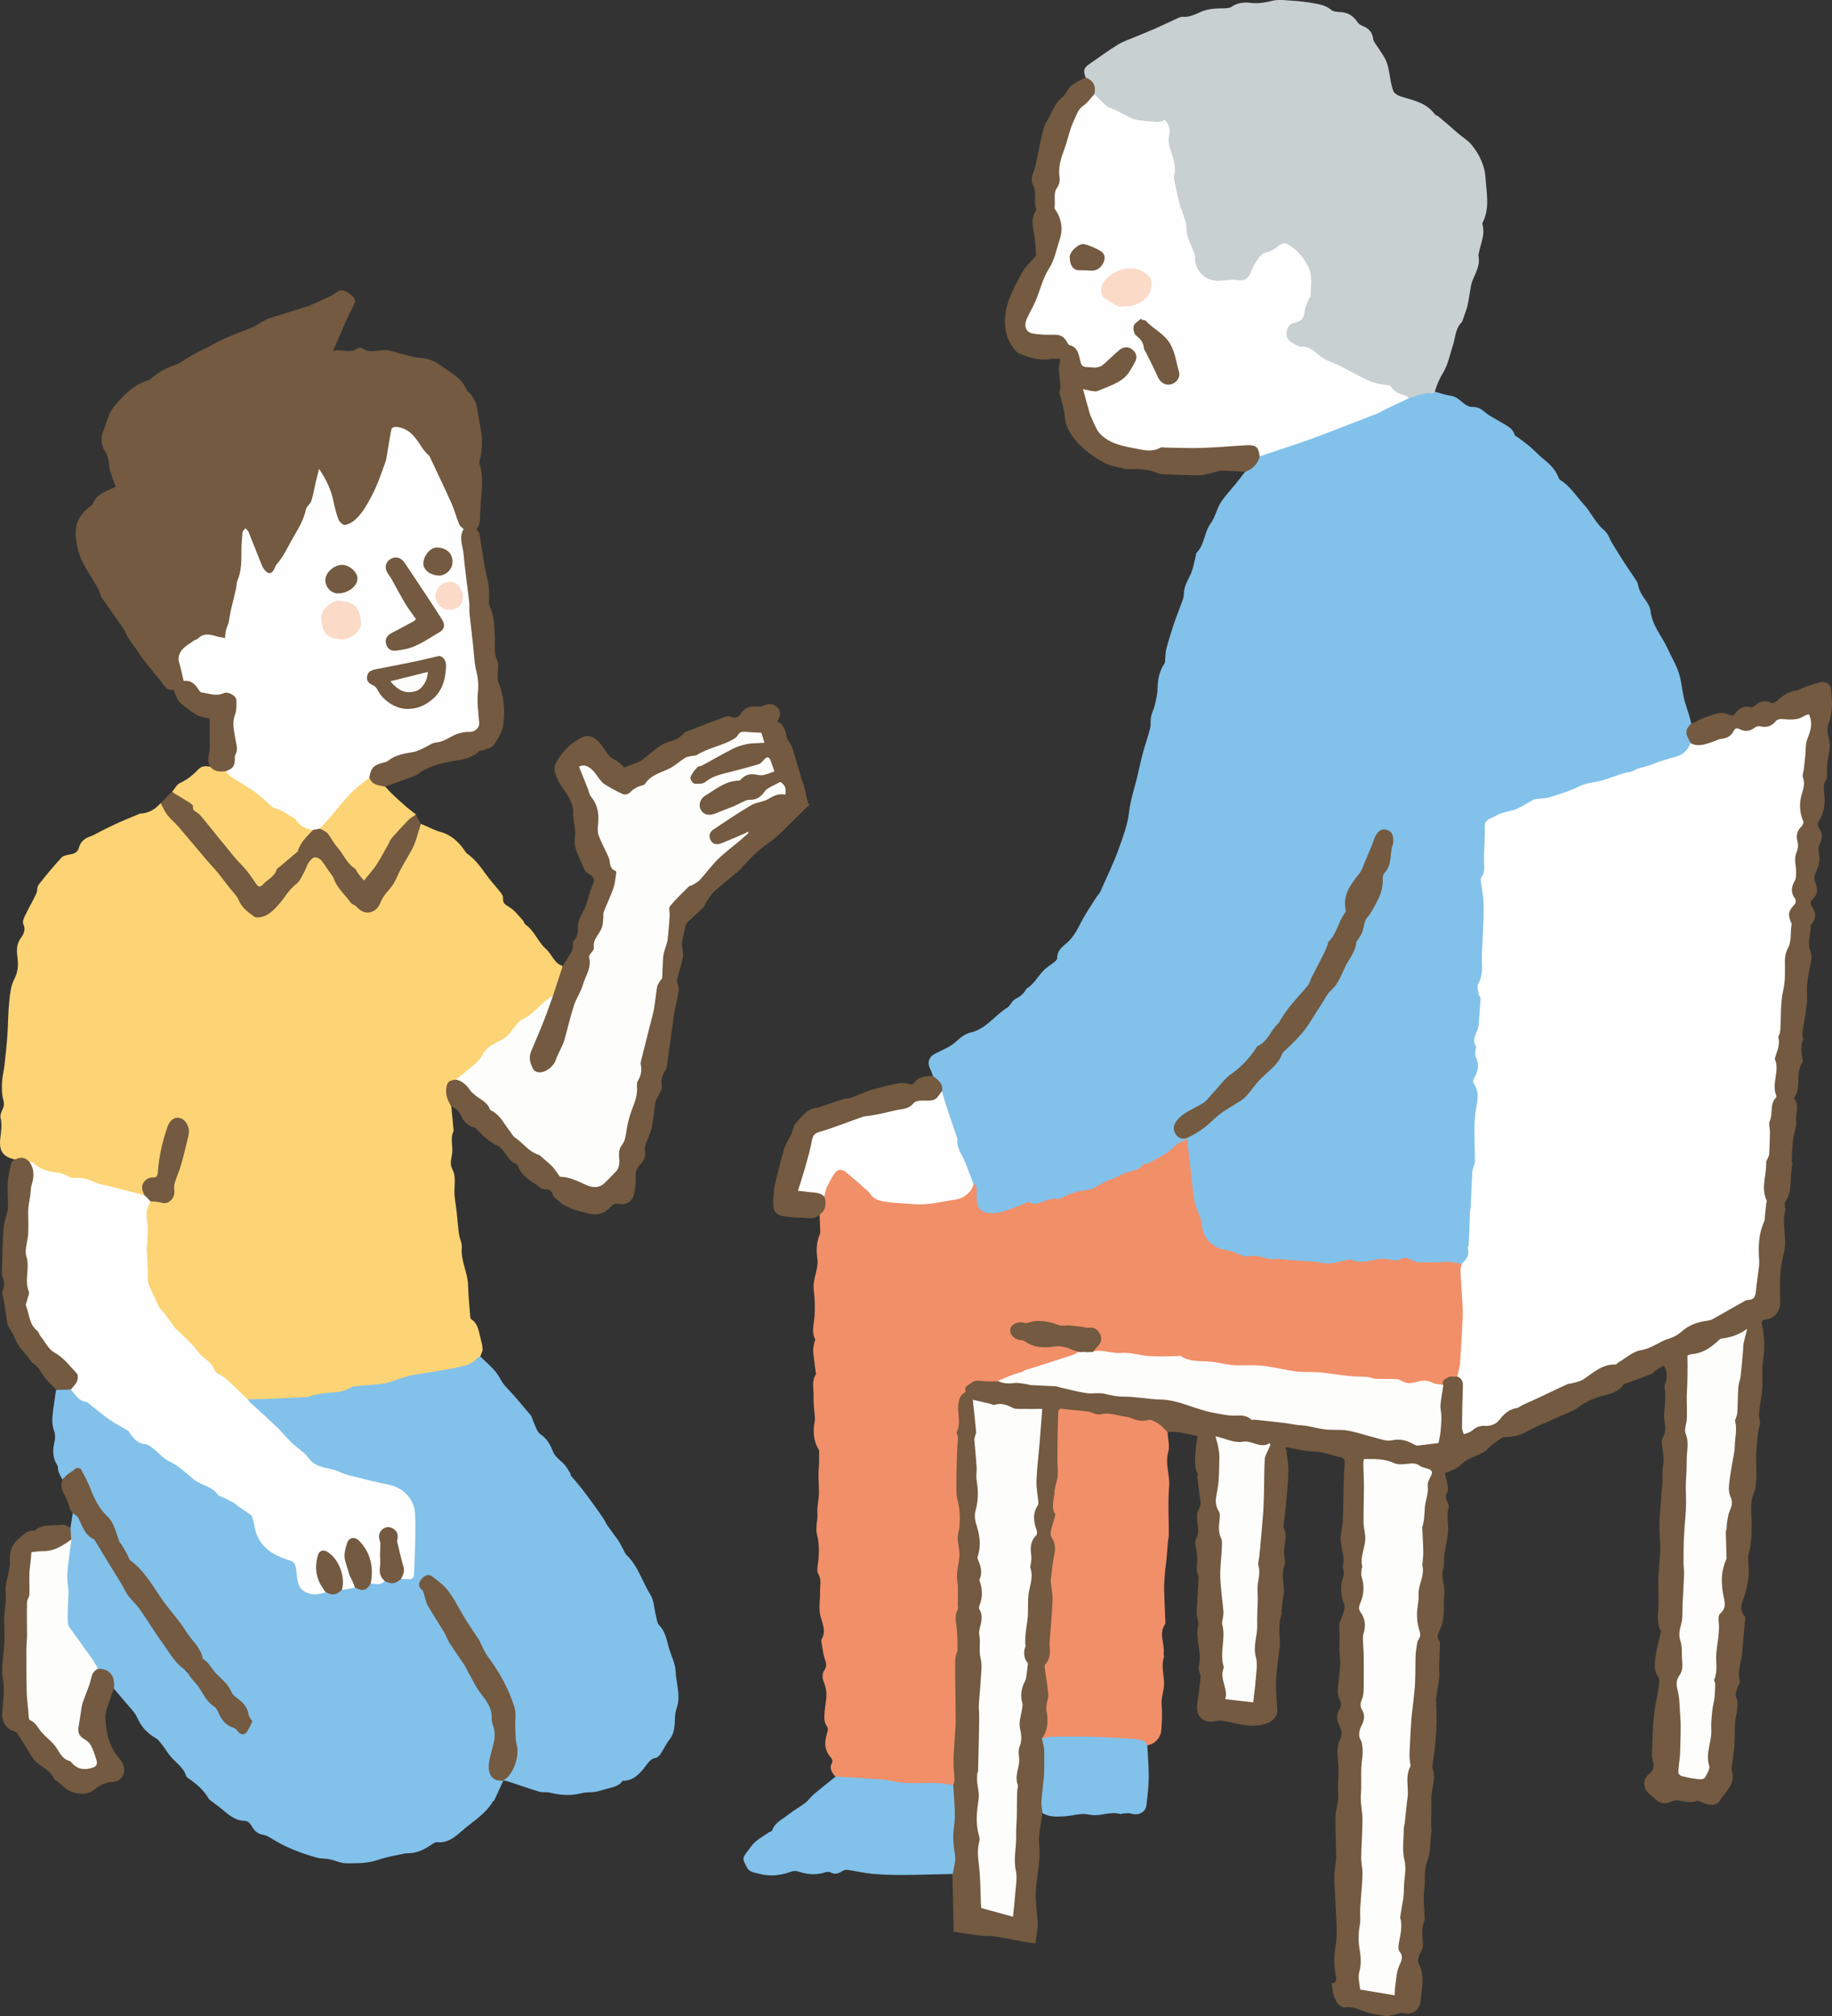
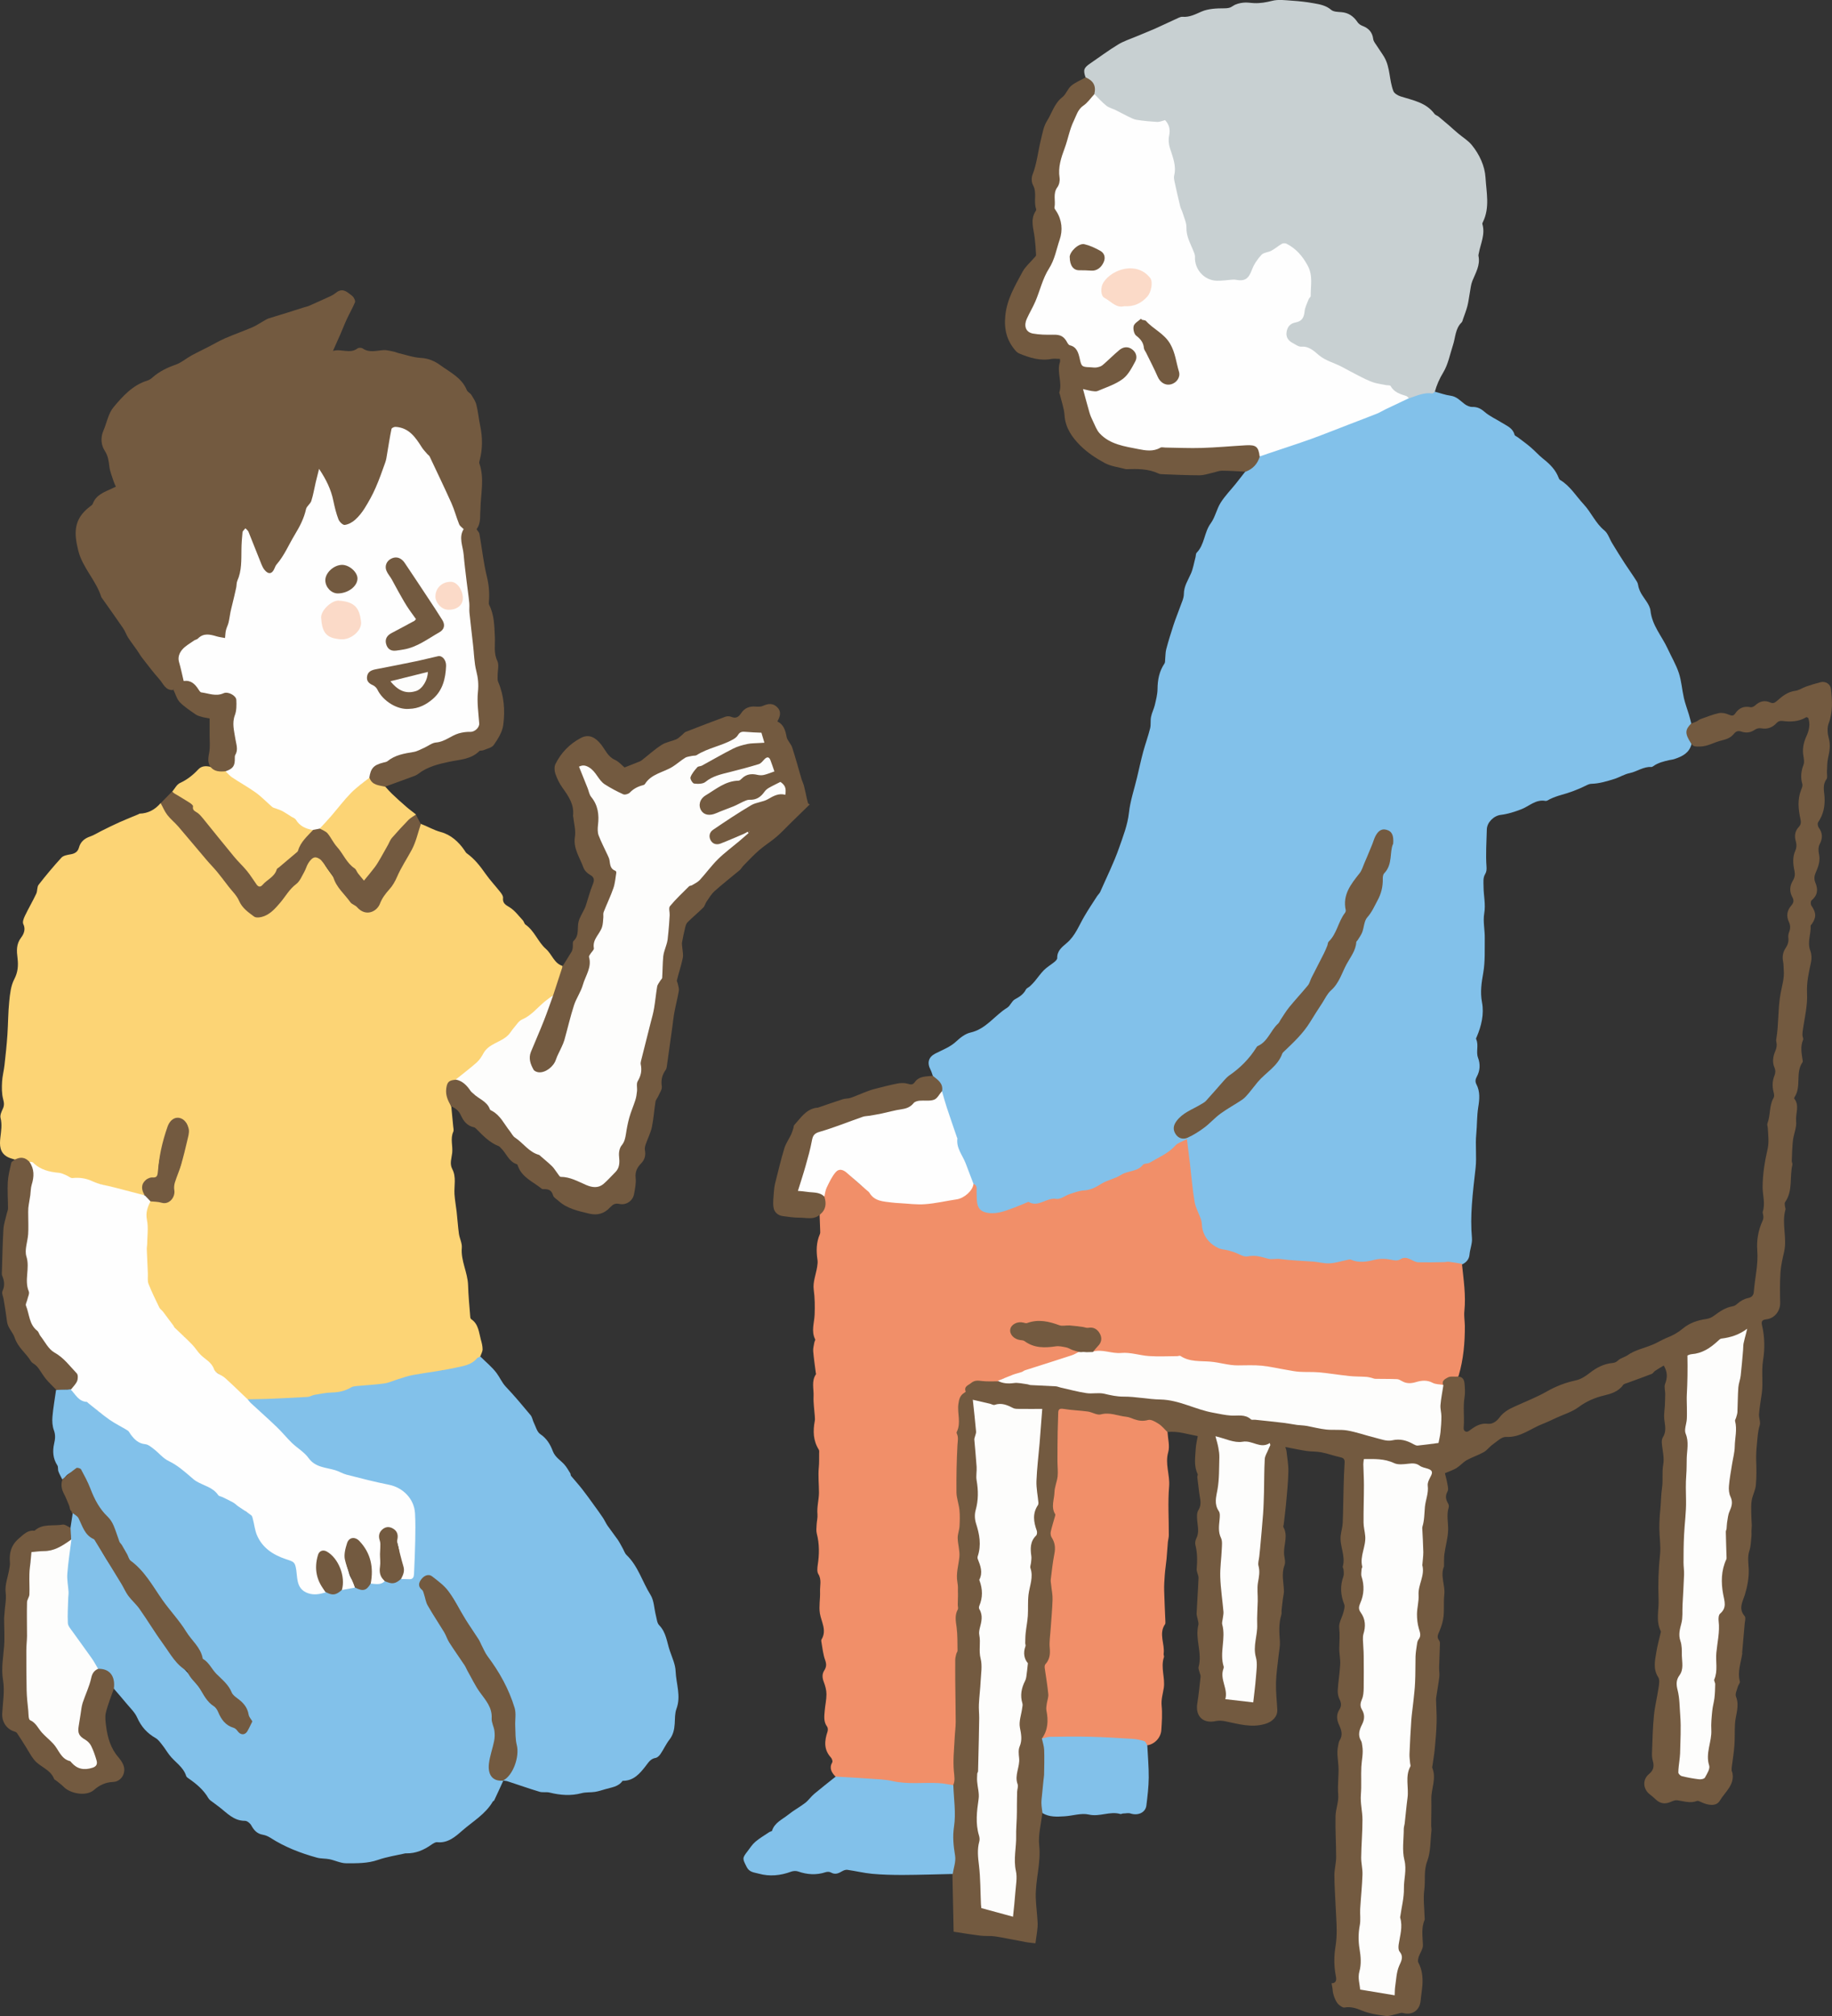
<svg xmlns="http://www.w3.org/2000/svg" id="_レイヤー_2" data-name="レイヤー 2" viewBox="0 0 240 264">
  <rect x="0" y="0" width="240" height="264" fill="#333333" stroke="none" />
  <defs>
    <style>
      .cls-1 {
        fill: #c8d0d2;
      }

      .cls-2 {
        fill: #82c1ea;
      }

      .cls-3 {
        fill: #f18f69;
      }

      .cls-4 {
        fill: #fdfdfc;
      }

      .cls-5 {
        fill: #fff;
      }

      .cls-6 {
        fill: #fcd475;
      }

      .cls-7 {
        fill: #fbdac8;
      }

      .cls-8 {
        fill: #735a40;
      }

      .cls-9 {
        fill: #fefefe;
      }
    </style>
  </defs>
  <g id="_レイヤー_1-2" data-name="レイヤー 1">
    <g>
      <path class="cls-2" d="M187.97,51.29c.69.18,1.37.44,2.07.53.8.11,1.26.66,1.83,1.09.28.21.67.39,1.01.38.65-.01,1.09.2,1.6.64.67.59,1.54.96,2.31,1.45.64.4,1.4.68,1.62,1.55.03.14.27.22.42.33.56.43,1.15.84,1.68,1.3.57.48,1.06,1.05,1.64,1.51.89.7,1.66,1.46,2.06,2.55.03.09.09.18.17.23,1.32.79,2.08,2.1,3.09,3.19,1,1.07,1.54,2.47,2.71,3.42.48.39.68,1.13,1.03,1.69.54.89,1.08,1.77,1.65,2.64.52.8,1.09,1.58,1.59,2.39.15.23.15.55.24.82.07.22.16.44.27.64.43.78,1.17,1.52,1.26,2.33.21,1.94,1.48,3.31,2.24,4.95.49,1.07,1.1,2.09,1.47,3.19.35,1.06.42,2.21.67,3.31.17.73.44,1.44.66,2.17.12.39.21.79.31,1.18-.3.67-.73,1.32-.21,2.07.12.18.26.35.24.58-.28,1.17-1.2,1.63-2.22,1.97-.23.08-.47.1-.71.15-.73.17-1.46.34-2.08.79-.08.06-.18.11-.27.11-1.03-.07-1.85.6-2.82.8-.7.14-1.33.55-2.03.77-.97.3-1.94.6-2.97.63-.27,0-.51.12-.75.24-1.04.52-2.13.92-3.26,1.23-.49.14-.97.31-1.43.53-.2.1-.4.27-.6.24-1.28-.24-2.15.72-3.2,1.11-.87.33-1.73.61-2.65.72-.92.11-1.8.98-1.83,1.89-.04,1.64-.16,3.27-.04,4.91.02.32.01.64-.16.92-.33.53-.23,1.09-.23,1.67,0,1.17.3,2.31.09,3.52-.18,1.04.09,2.16.07,3.25-.02,1.5.06,3.02-.19,4.48-.23,1.32-.43,2.54-.17,3.92.29,1.51-.08,3.08-.7,4.53-.04.09-.11.2-.07.27.37.78-.04,1.65.24,2.42.33.88.28,1.7-.16,2.52-.17.31-.23.62-.05.97.52.98.41,2.02.24,3.05-.18,1.15-.14,2.31-.25,3.45-.15,1.49.07,2.95-.09,4.45-.18,1.61-.38,3.24-.49,4.87-.1,1.45-.12,2.86.01,4.31.07.7-.26,1.46-.32,2.2-.05.58-.42,1.02-.97,1.27-.23.09-.49.15-.71.09-1.2-.31-2.39.04-3.58.03-.9,0-1.72-.19-2.53-.55-.26-.12-.53-.31-.83-.17-.66.31-1.31.3-2.03.16-.67-.13-1.38-.06-2.08.15-.77.23-1.61.2-2.38.03-.57-.12-1.04-.05-1.55.12-1.09.36-2.19.35-3.28.05-.16-.05-.33-.1-.5-.09-1.7.07-3.36-.3-5.04-.46-.34-.03-.7.27-.99.12-.85-.43-1.71-.45-2.63-.32-.33.05-.71-.15-1.04-.28-.72-.29-1.47-.43-2.22-.61-1.35-.33-2.82-1.65-2.86-3.29-.02-.7-.24-1.39-.55-2.02-.37-.75-.55-1.53-.69-2.35-.26-1.58-.46-3.16-.39-4.76.03-.62-.22-1.18-.47-1.74-.56-.02-.94.28-1.28.62-1.13,1.1-2.45,1.87-3.94,2.36-.24.08-.41.24-.59.41-.16.15-.32.31-.55.34-1.51.24-2.75,1.18-4.18,1.6-.21.06-.36.24-.54.36-.5.36-1.06.71-1.66.67-1.26-.07-2.3.48-3.38.97-.18.08-.35.2-.54.19-.89-.02-1.73.14-2.52.56-.06.03-.14.04-.21.03-1.5-.2-2.79.54-4.13.98-.89.29-1.78.28-2.66.13-.91-.15-1.47-1.25-1.36-2.44.04-.47.2-.97-.21-1.37-.75-1.11-1.02-2.44-1.55-3.65-.33-.74-.84-1.43-.67-2.31.01-.07-.02-.15-.05-.21-.87-1.43-.89-3.15-1.62-4.63-.19-.39-.23-.83-.3-1.26.1-.72-.17-1.29-.72-1.75-.14-.12-.29-.25-.34-.45-.09-.25-.16-.51-.28-.74-.48-.91-.29-1.66.61-2.13.95-.49,1.97-.85,2.78-1.62.52-.48,1.16-.98,1.82-1.13,2.07-.46,3.18-2.25,4.83-3.26.41-.25.59-.87,1-1.09.6-.33,1.13-.66,1.45-1.29.1-.19.38-.28.55-.45.22-.2.43-.43.62-.65.4-.48.76-1.01,1.2-1.45.4-.4.91-.69,1.35-1.05.16-.13.38-.34.38-.51-.03-.97.63-1.45,1.26-1.99,1.1-.93,1.58-2.27,2.28-3.46.53-.91,1.11-1.78,1.68-2.66.13-.2.32-.36.41-.56.84-1.91,1.78-3.79,2.47-5.76.52-1.5,1.12-2.99,1.3-4.63.17-1.56.7-3.08,1.06-4.61.27-1.11.5-2.23.8-3.34.28-1.03.65-2.04.91-3.08.12-.48.02-1.01.12-1.5.1-.52.36-1.01.49-1.53.16-.69.35-1.4.36-2.1.01-1.22.22-2.34.91-3.36.1-.14.07-.36.09-.55.05-.44.03-.9.14-1.32.28-1.06.61-2.11.95-3.16.25-.78.57-1.53.84-2.3.2-.59.52-1.19.52-1.78.01-1.04.56-1.82.94-2.7.28-.66.39-1.38.58-2.08.06-.21.03-.49.16-.62,1.05-1.08.97-2.67,1.84-3.85.58-.79.77-1.86,1.3-2.7.56-.89,1.31-1.65,1.97-2.47.43-.54.86-1.09,1.28-1.63.83-.54,1.42-1.29,1.91-2.13,1.49-.66,3.09-.98,4.61-1.54.88-.33,1.77-.65,2.6-1.09.26-.14.51-.29.8-.35,1.79-.38,3.37-1.33,5.09-1.87,2.23-.71,4.21-1.93,6.38-2.73,1.04-.68,2.23-.68,3.41-.75Z" />
      <path class="cls-6" d="M59.12,144.88c.09.87.17,1.74.25,2.61.02.24.1.52.01.72-.41.91-.04,1.85-.14,2.77-.08.7-.36,1.4,0,2.09.57,1.07.23,2.21.3,3.32.05.76.19,1.52.28,2.28.11.97.17,1.94.3,2.9.09.62.43,1.23.38,1.82-.15,1.72.77,3.23.82,4.91.04,1.36.17,2.71.28,4.07,0,.13.04.32.13.38.96.64,1,1.71,1.26,2.67.12.41.23.85.23,1.27,0,.32-.2.64-.31.97-.94,1.21-2.29,1.55-3.71,1.69-.58.06-1.15.07-1.71.27-1.3.47-2.7.4-4.03.8-1.29.38-2.56.86-3.89,1.13-.28.06-.56.15-.86.14-1.29-.05-2.56-.04-3.72.64-.41.23-.88.24-1.34.24-.94.01-1.87.15-2.77.46-.11.04-.23.09-.35.09-2.65,0-5.29.57-7.95.28-.86-.36-1.33-1.17-2.02-1.74-.85-.7-1.51-1.63-2.54-2.12-.06-.03-.13-.08-.15-.15-.31-1.02-1.27-1.41-1.98-2.05-.59-.53-.93-1.28-1.49-1.84-.13-.13-.18-.38-.34-.46-1.4-.77-1.82-2.42-3.03-3.35-.21-.16-.34-.41-.42-.67-.21-.7-.57-1.31-1.02-1.9-.36-.46-.52-1.09-.47-1.71.03-.31-.01-.64.04-.94.17-1.07-.3-2.13-.07-3.17.19-.85.11-1.67.11-2.51,0-.44-.09-.86-.15-1.29-.13-.82,0-1.62.62-2.26.54-.16,1.06.05,1.58.1.9.09,1.49-.4,1.41-1.3-.08-.92.22-1.68.63-2.47.39-.77.55-1.65.69-2.5.09-.55.14-1.09.37-1.61.24-.54.27-1.12.24-1.71-.02-.58-.32-.96-.86-1.13-.56-.18-1.01.05-1.33.49-.36.49-.59,1.06-.61,1.68,0,.45-.16.84-.32,1.25-.42,1.06-.73,2.15-.69,3.31.02.5-.03.91-.69.97-1.01.09-1.45.78-1.17,1.77.04.14.11.27.05.42-.78.24-1.52-.06-2.24-.25-1.55-.42-3.02-1.15-4.64-1.36-.22-.03-.42-.13-.6-.25-.36-.25-.75-.32-1.17-.21-.26.06-.56.13-.79,0-1.37-.72-2.96-.68-4.35-1.32-.45-.21-.75-.61-1.19-.82-.59-.52-1.26-.67-2.02-.44-.31-.11-.65-.18-.94-.33-1.09-.56-1.1-1.57-.98-2.58.1-.86.24-1.69.02-2.57-.08-.34.12-.8.29-1.16.22-.45.18-.81.05-1.29-.19-.72-.18-1.51-.14-2.26.04-.74.24-1.46.32-2.2.15-1.32.29-2.64.38-3.96.1-1.45.09-2.92.24-4.37.1-.99.21-2.06.66-2.91.48-.92.54-1.79.43-2.72-.12-.98-.2-1.86.48-2.75.32-.42.62-1.06.27-1.76-.13-.26.06-.75.22-1.08.47-.98,1.02-1.91,1.48-2.89.17-.36.08-.88.31-1.17.95-1.22,1.94-2.41,2.99-3.55.25-.27.77-.36,1.18-.43.57-.09.96-.33,1.11-.88.21-.77.72-1.2,1.47-1.46.51-.17.97-.48,1.46-.72.79-.39,1.58-.79,2.39-1.15.82-.37,1.67-.7,2.5-1.05.04-.02.08-.07.12-.07,1.14-.03,2.05-.54,2.77-1.39.43.47.54,1.13,1.04,1.59,1.47,1.35,2.63,3,3.98,4.47,1.02,1.11,2.19,2.11,2.93,3.47.3.56.72,1.03,1.17,1.48.61.62,1.16,1.28,1.52,2.1.3.71,1,1.1,1.58,1.56.31.25.75.27,1.11.09.69-.34,1.29-.77,1.85-1.35.79-.8,1.31-1.79,2.13-2.59.83-.81,1.59-1.83,1.92-3.03.13-.49.45-.73.91-.81.45-.08.87.04,1.04.47.43,1.06,1.28,1.84,1.8,2.85.45.88,1.13,1.72,1.82,2.47.4.43.94.75,1.42,1.11.83.61,1.9.26,2.37-.82.3-.68.79-1.2,1.15-1.8.57-.97,1.33-1.84,1.66-2.95.16-.54.45-1.01.85-1.42.29-.3.53-.65.59-1.06.14-.99.79-1.81.95-2.8.02-.14.11-.27.27-.31.89.33,1.68.82,2.64,1.08,1.29.34,2.35,1.28,3.13,2.44.08.12.15.26.26.34,1.02.72,1.76,1.68,2.47,2.69.59.84,1.3,1.59,1.93,2.39.17.22.39.52.36.76-.08.74.37.93.9,1.26.66.42,1.15,1.1,1.7,1.69.14.15.18.43.34.55,1.19.83,1.64,2.28,2.67,3.18.8.69,1.06,1.88,2.17,2.23.2.67-.26,1.2-.42,1.79-.19.69-.42,1.38-.7,2.04-1,.76-1.78,1.81-2.82,2.48-1.29.83-2.4,1.78-3.28,3.03-.22.31-.58.55-.94.66-1.27.39-1.96,1.39-2.68,2.4-.82,1.14-2.06,1.8-3.19,2.59-.99.28-1.35.99-1.03,2.05.14.46.38.88.46,1.36Z" />
      <path class="cls-2" d="M32.49,183.24c.82-.02,1.64-.02,2.46-.05,1.79-.07,3.58-.16,5.37-.26.29-.02.57-.22.87-.27.76-.13,1.53-.29,2.3-.31.91-.02,1.73-.2,2.51-.67.19-.11.44-.15.67-.17,1.22-.12,2.44-.17,3.65-.34.64-.09,1.26-.39,1.89-.58.63-.19,1.25-.42,1.9-.53,1.81-.33,3.65-.54,5.45-.93,1.03-.23,2.18-.34,2.94-1.27.09-.11.29-.13.45-.2.71.71,1.51,1.35,2.1,2.14.43.57.7,1.25,1.22,1.8,1.13,1.19,2.19,2.46,3.24,3.72.22.26.26.66.42.98.26.52.42,1.22.85,1.5.85.57,1.32,1.37,1.64,2.23.31.81,1,1.18,1.51,1.75.31.34.53.76.78,1.15.06.1.03.26.1.34.48.58.99,1.14,1.46,1.74.54.69,1.05,1.4,1.56,2.11.39.54.79,1.08,1.16,1.64.22.33.38.71.6,1.03.43.62.91,1.22,1.34,1.84.24.35.43.74.64,1.11.17.29.27.65.5.88,1.53,1.46,2.07,3.51,3.15,5.23.47.75.47,1.78.7,2.68.12.45.15,1.01.44,1.3.93.95,1,2.22,1.4,3.37.3.88.72,1.77.75,2.67.07,1.63.73,3.24.11,4.9-.22.6-.19,1.3-.23,1.96-.05.76-.2,1.45-.69,2.08-.45.57-.75,1.26-1.16,1.86-.15.23-.41.49-.65.53-.67.11-.94.6-1.3,1.06-.76.98-1.56,1.93-2.96,1.94-.02,0-.06,0-.07,0-.55.8-1.46.85-2.27,1.1-.45.13-.89.28-1.35.35-.58.09-1.19.02-1.75.17-1.42.38-2.8.26-4.19-.08-.43-.11-.92.02-1.33-.11-1.4-.42-2.77-.91-4.16-1.36-.18-.06-.38-.07-.57-.1.01-.1.06-.18.14-.25,1.44-1.27,1.77-2.84,1.39-4.66-.15-.75-.27-1.51-.13-2.3.3-1.73-.23-3.32-1.06-4.8-.39-.69-.72-1.41-1.11-2.11-.76-1.35-1.75-2.53-2.45-3.94-.45-.9-.91-1.86-1.63-2.63-.39-.42-.63-.96-.86-1.5-.59-1.37-1.4-2.6-2.6-3.52-.27-.21-.47-.49-.74-.69-.5-.37-.97-.35-1.38.05-.41.4-.49.82-.07,1.27.15.17.22.37.27.59.34,1.55,1.05,2.9,2.09,4.08.23.26.39.57.51.87.42,1.03,1.26,1.82,1.64,2.88.17.46.6.75.87,1.16.65.99,1.09,2.1,1.75,3.09.49.74,1.03,1.46,1.52,2.2.29.45.49.87.48,1.41-.02.68.1,1.35.3,2,.2.65.17,1.28-.06,1.92-.36.98-.6,2-.55,3.05.06,1.09.34,1.42,1.42,1.7.1.02.18.06.26.13-.4.87-.79,1.74-1.2,2.6-.03.06-.13.08-.17.13-.96,1.67-2.64,2.62-4.03,3.84-.88.77-1.86,1.65-3.26,1.5-.24-.03-.54.17-.77.33-.98.69-2.04,1.15-3.27,1.13-.05,0-.1,0-.14,0-1.19.27-2.41.45-3.56.85-1.37.48-2.77.45-4.17.45-.74,0-1.47-.38-2.21-.53-.54-.11-1.12-.06-1.65-.21-2.15-.59-4.21-1.39-6.09-2.6-.3-.19-.65-.34-1-.4-.75-.13-1.15-.59-1.5-1.22-.15-.28-.55-.61-.84-.6-1.47,0-2.33-1.02-3.35-1.8-.25-.2-.52-.38-.77-.58-.23-.18-.51-.33-.65-.57-.64-1.11-1.59-1.9-2.62-2.61-.12-.08-.26-.18-.3-.31-.38-1.22-1.51-1.83-2.22-2.78-.32-.42-.59-.88-.92-1.29-.26-.33-.52-.7-.87-.9-1.11-.63-1.88-1.49-2.41-2.68-.31-.7-.93-1.27-1.43-1.88-.53-.65-1.09-1.28-1.64-1.92-.12-.14-.1-.32-.13-.48-.26-1.49-.48-1.72-2.03-2.08-.23-.15-.39-.36-.53-.59-.91-1.62-1.96-3.14-3.2-4.54-.36-.41-.55-.97-.51-1.48.09-.96-.06-1.93.22-2.88.2-.69-.13-1.38-.15-2.07-.06-1.8.15-3.56.57-5.3.26-.52-.08-1.08.09-1.61.1-.65.2-1.3.3-1.95.48-.04.73.29.87.63.25.58.64,1.09.89,1.66.11.25.25.51.48.62.67.32.92.94,1.25,1.53.61,1.09,1.22,2.18,2.03,3.17.65.79,1.12,1.75,1.66,2.63.43.7.81,1.42,1.43,1.98.47.43.79.98,1.1,1.53,1.25,2.16,2.73,4.17,4.34,6.07.59.7,1.27,1.29,1.81,2.07.4.57.92,1.07,1.25,1.73.29.59.72,1.09,1.28,1.46.45.29.72.7.91,1.19.29.76.78,1.33,1.57,1.61.33.12.6.32.8.6.15.22.35.33.62.24.46-.14.93-1.29.79-1.76-.36-1.2-.96-2.2-2.06-2.86-.18-.11-.31-.32-.38-.52-.23-.66-.67-1.17-1.16-1.65-.58-.57-1.28-1.04-1.56-1.86-.05-.16-.22-.26-.38-.33-.46-.21-.71-.56-.82-1.04-.08-.34-.29-.61-.49-.88-1.49-2.12-3.06-4.17-4.61-6.24-.68-.91-1.23-1.91-1.89-2.83-.52-.73-1.1-1.41-1.84-1.94-.52-.37-.88-.82-.98-1.46-.03-.21-.07-.46-.23-.6-.88-.76-.99-1.9-1.44-2.87-.22-.49-.49-.93-.87-1.32-1.08-1.11-1.89-2.39-2.26-3.9-.2-.83-.78-1.44-1.13-2.18-.14-.3-.43-.26-.69-.1-.49.31-1.07.49-1.37,1.04-.06.11-.16.18-.3.16-.17-.35-.37-.68-.5-1.04-.09-.25,0-.59-.14-.79-.58-.89-.64-1.87-.42-2.84.14-.61.2-1.13-.03-1.75-.2-.55-.24-1.19-.19-1.78.1-1.17.31-2.32.47-3.48.63-.23,1.31.04,1.94-.16.36.14.55.47.78.74.31.35.66.61,1.12.76.66.22,1.02.85,1.55,1.26.54.42,1.06.84,1.68,1.13.83.39,1.45,1.13,2.36,1.39.09.03.01-.04.06.04.69,1.16,1.78,1.67,3.02,2.04.48.14.75.66,1.14.98,1.35,1.12,3,1.82,4.23,3.12.61.65,1.52.92,2.31,1.33.15.08.35.07.47.19,1.17,1.26,2.99,1.62,4.11,2.96.14.17.36.24.57.31.33.12.54.34.59.68.11.66.4,1.27.51,1.94.18,1.07,1.03,1.77,1.9,2.35.74.49,1.54.91,2.41,1.14.5.13.73.5.82,1,.09.52.14,1.05.24,1.58.23,1.28,1.18,1.97,2.46,1.76.33-.05.66-.14,1-.16.77.32,1.49.3,2.11-.33.54-.18,1.12-.16,1.68-.3.88.47,1.58.18,2.17-.53.6,0,1.2,0,1.76-.24.78.28,1.51.17,2.18-.31.22,0,.44-.01.65-.04.75-.09.85-.2.79-.98-.02-.27-.05-.54.02-.8.38-1.34.33-2.73.33-4.09,0-1.2,0-2.42-.27-3.61-.14-.59-.42-1.08-.94-1.42-.94-.62-1.93-1.05-3.05-1.3-1.88-.42-3.77-.85-5.59-1.53-.9-.34-1.87-.5-2.79-.79-.28-.09-.6-.15-.76-.39-.71-1.04-1.85-1.63-2.67-2.54-1.67-1.85-3.55-3.47-5.34-5.19-.22-.21-.52-.39-.46-.77Z" />
      <path class="cls-3" d="M127.54,155.03c.55.22.37.7.4,1.11.02.48,0,.96.08,1.42.14.82.63,1.17,1.47,1.28,1.3.17,2.43-.36,3.59-.78.54-.2,1.07-.44,1.6-.66.02,0,.05-.02.07-.01,1.29.78,2.35-.62,3.64-.39.53.09,1.16-.44,1.77-.64.6-.2,1.22-.43,1.84-.47.88-.05,1.56-.41,2.28-.87.8-.5,1.82-.66,2.61-1.18.89-.57,2.1-.37,2.83-1.3.16-.21.64-.13.91-.29,1.15-.69,2.42-1.2,3.35-2.24.32-.36.87-.5,1.51-.85.14,1.13.27,2.13.39,3.14.2,1.7.33,3.41.62,5.1.14.81.6,1.56.85,2.36.13.4.08.85.19,1.26.3,1.13,1.03,1.93,2.07,2.42.37.18.83.19,1.24.29.27.07.53.15.8.24.6.2,1.26.67,1.8.56.99-.21,1.8.07,2.7.31.44.12,1-.04,1.54.03,1.44.2,2.91.23,4.37.34.71.06,1.42.27,2.12.23.77-.04,1.52-.29,2.28-.44.16-.03.36-.11.49-.05,1.05.46,2.07.29,3.15.02.68-.17,1.47-.15,2.16,0,.45.1.82.16,1.2-.07.92-.57,1.57.39,2.38.4,1.1.02,2.21,0,3.31-.02.21,0,.43-.07.63-.05.58.07,1.16.17,1.74.27.21,2.06.53,4.11.32,6.18-.07.66.05,1.3.06,1.95.01,2.21-.18,4.38-.81,6.51-.05.11-.12.23-.25.22-.93-.05-1.53.4-1.89,1.22-.4.15-.77.02-1.11-.17-.75-.4-1.53-.41-2.32-.16-.65.2-1.25.13-1.9-.16-.82-.36-1.74-.26-2.62-.34-1.53-.14-3.08-.07-4.59-.42-.26-.06-.52-.1-.79-.12-2.05-.1-4.11-.14-6.13-.46-1.25-.2-2.52-.38-3.77-.61-.75-.14-1.54-.1-2.3-.11-1.22-.03-2.39-.2-3.59-.38-1.09-.16-2.21-.25-3.31-.32-.31-.02-.66.02-.93-.12-.82-.45-1.69-.33-2.55-.31-1.99.05-3.94-.36-5.92-.44-1.27-.05-2.53-.36-3.81-.27-.28-.53.21-.77.43-1.09.48-.72.38-1.44-.32-1.88-.06-.04-.13-.1-.19-.1-1.11.05-2.12-.69-3.27-.37-.4.11-.82.1-1.22-.07-1.33-.57-2.69-.78-4.1-.32-.27.09-.53-.02-.79-.05-.6-.07-1.22.31-1.3.8-.08.49.28.99.91,1.13.48.11.89.33,1.33.55,1,.51,2.1.56,3.18.39.72-.11,1.38-.22,2,.27.41.31,1.03.06,1.4.5.1.34-.1.5-.37.59-1.98.72-3.97,1.36-5.98,1.97-1.15.35-2.28.75-3.46,1.01-.34.07-.61.29-.9.47-.7.05-1.4.03-2.09,0-1.02-.03-1.51.24-1.88,1.18-.03.07-.03.15-.09.2-1.21,1.02-.74,2.39-.74,3.66,0,.32.03.62-.1.92-.11.25-.22.5-.14.77.26.92.06,1.83-.08,2.73-.08.51-.04,1.02,0,1.52.1,1.47,0,2.94.09,4.41.05.92.54,1.76.41,2.71-.04.31-.02.62-.12.93-.38,1.16-.33,2.34-.08,3.51.1.47.12.9-.08,1.34-.23.5-.27,1.03-.12,1.56.08.29.11.57.02.86-.12.4-.12.81-.12,1.22,0,1.12.4,2.25-.12,3.35-.05.1-.03.25,0,.36.43,1.18.16,2.4.18,3.6.01.95-.06,1.91-.12,2.87-.15,2.25-.02,4.49-.14,6.73-.05.93.09,1.88-.19,2.81-.11.37-.11.78-.04,1.15.22,1.09-.16,2.21.2,3.31.14.44-.07.9-.49,1.21-.18.08-.38.13-.57.08-1.83-.49-3.71-.09-5.55-.27-1.55-.15-3.11-.21-4.65-.5-.95-.18-1.93-.05-2.89-.06-.62,0-1.2-.12-1.71-.5-.51-.54-.86-1.1-.42-1.87.08-.14-.04-.48-.18-.63-.95-1.04-.85-2.18-.44-3.39.06-.19.06-.49-.05-.64-.49-.65-.38-1.38-.32-2.09.06-.72.23-1.44.23-2.16,0-.53-.15-1.08-.34-1.58-.21-.54-.26-1.04.04-1.52.28-.44.33-.8.14-1.34-.29-.78-.36-1.63-.51-2.45-.02-.09-.02-.21.02-.28.73-1.2-.02-2.28-.21-3.42-.15-.93.06-1.91.02-2.86-.03-.76.24-1.55-.23-2.3-.18-.29-.13-.76-.08-1.14.22-1.4.24-2.78-.12-4.16-.09-.36-.04-.77-.02-1.15.02-.46.15-.92.11-1.36-.09-.97.19-1.92.2-2.82,0-1.1-.13-2.23-.02-3.35.06-.59.03-1.18.04-1.77,0-.18.04-.4-.05-.54-.74-1.18-.77-2.45-.52-3.76.04-.21.01-.43,0-.64-.06-.86-.2-1.72-.16-2.57.05-.96-.31-1.98.31-2.89.03-.04,0-.14-.02-.21-.12-.94-.26-1.88-.34-2.83-.03-.37.09-.75.15-1.13.02-.14.16-.32.11-.41-.55-1.07-.11-2.18-.07-3.24.04-1.11.03-2.17-.12-3.28-.13-.95.29-1.97.45-2.97.05-.31.09-.64.04-.94-.17-1.14-.16-2.25.31-3.33.06-.13.06-.28.05-.42-.02-.71-.05-1.43-.08-2.14.14-.59.73-1.04.51-1.74-.07-.23-.11-.47-.07-.72.22-.91.41-1.81.95-2.63.68-1.04,1.58-1.17,2.44-.27.7.73,1.42,1.43,2.28,1.99.14.09.29.19.39.32.77,1.07,1.88,1.26,3.08,1.23.27,0,.53.03.79.09,1.31.32,2.63.34,3.95.07,1.02-.2,2.06-.2,3.08-.43,1.22-.27,2.14-.81,2.7-1.94Z" />
      <path class="cls-8" d="M189.09,181.4c-.31-.6.29-.85.57-1.01.34-.2.85-.09,1.29-.12.62-.02.86.36.91.9.05.6.1,1.22,0,1.81-.21,1.26-.01,2.52-.1,3.77-.02.24-.06.53.17.67.27.18.51-.03.72-.19.67-.5,1.35-.89,2.26-.78.63.07,1.16-.33,1.54-.84.52-.7,1.21-1.08,2.02-1.44,1.4-.64,2.85-1.2,4.2-1.97,1.14-.65,2.39-1.14,3.7-1.42.72-.15,1.3-.53,1.85-.96.91-.72,1.9-1.24,3.08-1.34.28-.02.5-.17.7-.35.35-.31.84-.4,1.2-.65,1.01-.71,2.19-.93,3.29-1.39.64-.26,1.23-.65,1.89-.91.75-.29,1.44-.67,2.06-1.19.87-.73,1.93-1.1,3.06-1.26.42-.06.77-.22,1.11-.48.72-.54,1.47-1.04,2.38-1.19.25-.04.44-.18.63-.35.41-.36.87-.62,1.4-.73.47-.1.71-.35.74-.84.14-1.8.6-3.57.45-5.4-.1-1.33.13-2.65.7-3.89.11-.23.12-.47.08-.71-.03-.17-.1-.35-.05-.5.34-1.08-.04-2.15-.03-3.23.01-1.67.28-3.31.65-4.93.21-.93.08-1.83.03-2.74-.01-.22-.12-.45-.04-.65.41-1.06.2-2.27.78-3.29.16-.28.07-.57,0-.85-.16-.7-.15-1.39.12-2.07.15-.35.17-.7.02-1.06-.32-.74-.2-1.47.1-2.18.16-.37.24-.73.15-1.13-.03-.14-.05-.29-.02-.43.34-1.99.2-4.03.57-6.02.19-1,.5-1.97.41-3-.03-.38-.01-.77-.09-1.16-.12-.62-.03-1.21.33-1.74.28-.42.43-.86.36-1.37-.03-.27.02-.53.12-.78.16-.43.16-.85-.04-1.27-.38-.79-.25-1.52.31-2.16.31-.36.37-.67.13-1.11-.39-.71-.35-1.45.07-2.14.26-.42.31-.83.21-1.31-.19-.88-.27-1.77.12-2.64.17-.38.18-.79.06-1.21-.21-.7-.12-1.34.4-1.89.27-.29.3-.61.21-1-.28-1.29-.42-2.58.09-3.86.1-.25.22-.51.15-.77-.25-.85-.16-1.66.15-2.48.14-.36.06-.77,0-1.15-.17-.92.01-1.78.39-2.61.36-.79.53-1.6.23-2.4-.13-.08-.21-.12-.27-.08-.97.58-2.02.62-3.1.48-.32-.04-.57.05-.78.28-.53.58-1.18.82-1.97.69-.33-.06-.63.01-.9.2-.54.37-1.13.43-1.74.22-.41-.14-.7-.04-.96.28-.41.52-.97.73-1.61.88-.96.22-1.82.79-2.85.8-.46,0-.94.07-1.19-.46-.79-1.24-.78-1.73.05-2.56.22-.08.45-.14.65-.24.2-.09.36-.26.56-.33.79-.28,1.57-.6,2.38-.78.41-.09.92.01,1.32.19.39.17.63.19.86-.16.49-.73,1.15-.98,2.01-.81.18.04.46-.11.61-.25.58-.54,1.23-.69,1.94-.38.4.18.6.07.93-.22.68-.61,1.39-1.17,2.38-1.3.48-.06.93-.39,1.4-.55.63-.22,1.28-.42,1.93-.58.63-.15,1.27.25,1.34.91.16,1.51.26,3.01-.31,4.5-.21.56-.15,1.31.01,1.9.26.92.11,1.76-.09,2.64-.13.57-.1,1.18-.14,1.77-.02.33.1.76-.06.99-.55.74-.31,1.53-.26,2.3.08,1.21-.14,2.32-.84,3.34-.1.15-.04.53.09.71.52.71.52,1.39.11,2.17-.18.35-.18.86-.09,1.25.21.9-.09,1.7-.42,2.46-.21.47-.23.87-.05,1.31.39.91.29,1.68-.51,2.34-.12.1-.12.53,0,.69.63.92.66,1.5.05,2.39-.05.08-.16.16-.16.24.07,1.07-.47,2.12-.05,3.23.18.46.21,1.05.1,1.54-.29,1.34-.59,2.62-.52,4.05.09,1.67-.36,3.37-.58,5.05-.02.16-.03.33-.02.49.02.19.15.42.08.57-.39.91-.18,1.81-.05,2.72.01.07.02.16-.02.21-.97,1.38-.12,3.17-1.04,4.56-.04.06-.08.17-.05.2.74.92.15,1.97.25,2.96.09.82-.32,1.68-.42,2.54-.1.89-.11,1.78-.15,2.68,0,.16.12.35.08.5-.39,1.61.1,3.4-.96,4.89-.08.11-.03.32-.02.48.01.17.11.35.07.5-.52,1.82.24,3.67-.17,5.5-.2.89-.42,1.79-.48,2.69-.09,1.33-.07,2.67-.04,4.01.02,1.04-.71,2.02-1.77,2.15-.56.07-.75.22-.6.83.35,1.49.37,3.06.13,4.53-.24,1.47.03,2.91-.17,4.35-.12.9-.29,1.79-.36,2.69-.04.49.23,1.05.09,1.49-.25.79-.28,1.57-.36,2.38-.08.78-.13,1.54-.1,2.32.04,1.05.05,2.11-.05,3.16-.06.65-.41,1.26-.53,1.91-.1.54-.07,1.1-.07,1.65,0,.56.05,1.12.07,1.68,0,.24-.03.47-.04.71,0,.26.02.53-.01.79-.07.61-.07,1.24-.26,1.81-.27.82-.13,1.6-.09,2.42.04,1.09-.17,2.24-.49,3.3-.3.98-.9,1.86-.04,2.86.16.19.04.65,0,.99-.1,1.26-.22,2.52-.33,3.79,0,.05.02.1.01.14-.18,1.21-.65,2.38-.31,3.64.05.18-.2.43-.26.66-.12.44-.39.96-.25,1.31.5,1.24-.06,2.38-.13,3.57-.06.95,0,1.91-.08,2.86-.06.88-.21,1.75-.32,2.63-.03.2-.05.41-.04.61,0,.09.07.18.09.27.36,1.6-.95,2.54-1.62,3.67-.5.86-1.63.61-2.53.18-.15-.07-.35-.17-.48-.12-.88.34-1.71.03-2.57-.09-.26-.04-.56.08-.82.19-.8.36-1.44.26-2.06-.34-.23-.22-.47-.42-.71-.61-.93-.71-1.01-1.95-.11-2.69.6-.49.68-1.03.48-1.73-.1-.34-.12-.71-.1-1.07.06-1.61.09-3.23.25-4.83.12-1.23.43-2.44.61-3.67.07-.45.17-1.04-.05-1.37-.69-1.07-.43-2.15-.25-3.24.14-.89.39-1.76.59-2.64.01-.05.02-.1,0-.14-.68-1.36-.23-2.78-.29-4.18-.08-1.96-.02-3.91.19-5.86.12-1.11-.08-2.25-.09-3.37,0-.81.03-1.63.12-2.44.1-.99.09-1.99.24-2.99.14-.93-.04-1.96.15-2.99.17-.92-.13-1.92-.19-2.88-.01-.23.03-.51.15-.7.5-.78.26-1.58.17-2.39-.06-.55.05-1.12.08-1.68.02-.54.05-1.08.05-1.62,0-.43-.16-.9-.02-1.27.31-.8.35-1.54-.17-2.42-.36.22-.76.44-1.14.7-.16.1-.26.32-.42.39-1.05.41-2.11.78-3.16,1.17-.21.08-.5.13-.61.29-.61.87-1.6,1.16-2.49,1.37-1.25.3-2.32.77-3.36,1.54-.84.62-1.91.93-2.88,1.38-.59.27-1.17.56-1.77.79-1.59.6-2.94,1.82-4.84,1.72-.56-.03-1.18.59-1.73.98-.42.29-.74.76-1.18,1.01-.71.4-1.51.65-2.23,1.05-.48.27-.86.73-1.33,1.03-.44.27-.95.43-1.53.68.1.42.24.9.32,1.39.06.33.17.74.03.98-.33.58-.25,1.07.07,1.6.08.13.12.35.08.49-.32,1-.05,2-.08,3-.03,1.05-.35,2.09-.49,3.14-.07.51-.03,1.03-.05,1.54,0,.02.02.05,0,.07-.52,1.23.18,2.45.04,3.69-.11.95,0,1.92-.1,2.86-.07.65-.28,1.31-.53,1.91-.18.42-.39.77-.07,1.2.08.11.14.27.13.41-.03,1.05-.08,2.09-.11,3.14-.01.4.07.82.03,1.21-.09.83-.25,1.64-.37,2.47-.03.21-.07.42-.06.63.02.98.1,1.96.07,2.93-.03,1.14-.13,2.29-.24,3.43-.07.74-.2,1.47-.3,2.2-.01.09-.06.2-.03.28.58,1.4-.15,2.75-.12,4.13.03,1.15-.02,2.29-.02,3.44,0,.22.06.44.04.65-.16,1.35-.09,2.79-.56,4.02-.48,1.26-.22,2.5-.38,3.73-.16,1.19.01,2.43.04,3.65,0,.1.03.21,0,.29-.46,1.08-.26,2.19-.22,3.3.02.52-.39,1.04-.56,1.58-.07.23-.14.54-.04.72.5.94.6,1.93.53,2.96-.05.67-.17,1.34-.23,2.02-.12,1.3-1.1,1.96-2.35,1.62-.22-.06-.5.08-.75.13-.5.1-1.01.33-1.49.26-1.04-.14-2.11-.3-3.07-.69-.78-.32-1.48-.56-2.32-.41-.22.04-.53-.2-.75-.38-.4-.34-.77-1.33-.8-1.93-.02-.29-.09-.57-.14-.86.68-.02.65-.53.56-.95-.25-1.28-.26-2.55-.05-3.83.12-.7.16-1.42.16-2.14,0-1.02-.09-2.05-.13-3.07-.06-1.39-.17-2.78-.17-4.18,0-.78.23-1.56.23-2.34,0-1.79-.12-3.57-.08-5.36.02-.95.43-1.91.35-2.84-.11-1.26.1-2.5.03-3.72-.05-.88-.24-1.75-.05-2.63.05-.26.08-.55.21-.76.44-.68.23-1.36-.06-1.98-.34-.72-.4-1.39.03-2.06.29-.46.25-.87,0-1.36-.17-.35-.24-.79-.22-1.18.07-1.13.26-2.24.32-3.37.04-.71-.14-1.44-.12-2.15.02-.87.09-1.73-.01-2.62-.08-.67.39-1.39.57-2.1.08-.32.2-.71.09-.99-.49-1.22-.56-2.42-.11-3.66.09-.26.04-.58.02-.88,0-.14-.14-.3-.1-.42.4-1.4-.45-2.71-.27-4.09.07-.55.24-1.09.26-1.63.07-1.58.07-3.16.12-4.75.03-1.03.06-2.07.13-3.1.03-.45-.11-.63-.56-.73-.84-.18-1.66-.49-2.51-.65-.62-.12-1.28-.08-1.91-.17-.92-.14-1.82-.34-2.79-.52.05.17.13.34.15.52.1.9.27,1.8.25,2.69-.03,1.43-.18,2.87-.31,4.3-.08.88-.2,1.76-.3,2.63-.01.12-.09.27-.04.35.62,1.1.07,2.23.08,3.34,0,.55.25,1.18.07,1.65-.45,1.16-.1,2.28-.08,3.42,0,.31-.09.62-.13.93-.06.52-.13,1.03-.18,1.55-.02.19.03.4-.03.58-.35,1.15-.28,2.3-.19,3.48.04.57-.09,1.15-.15,1.73-.13,1.23-.33,2.47-.36,3.7-.03,1.17.11,2.34.17,3.52.05.92-.64,1.57-1.52,1.85-1.85.58-3.57.02-5.34-.33-.39-.08-.82-.1-1.2-.02-1.66.36-2.69-.63-2.42-2.31.19-1.16.3-2.34.43-3.51.02-.16-.07-.32-.11-.49-.06-.26-.21-.55-.15-.78.51-1.84-.49-3.67-.03-5.51.06-.24-.06-.52-.1-.78-.04-.24-.14-.48-.13-.71.07-1.55.19-3.1.25-4.65.01-.39-.27-.8-.24-1.18.09-1.06.1-2.1-.17-3.15-.07-.26,0-.6.12-.85.4-.77.19-1.55.12-2.34-.04-.46-.07-1.02.16-1.38.49-.78.18-1.51.1-2.26-.07-.68-.18-1.35-.25-2.03-.02-.14.1-.32.05-.42-.52-1.05-.32-2.17-.26-3.26.03-.57.17-1.13.27-1.71-1.3-.23-2.6-.69-3.98-.53-.48.05-.76-.29-1.02-.6-.53-.63-1.14-.95-1.98-.67-.33.11-.67.02-1-.09-.58-.19-1.18-.28-1.75-.46-1.01-.31-2-.42-3.04-.26-.26.04-.54-.01-.78-.13-.84-.37-1.73-.46-2.63-.45-.39,0-.78,0-1.16-.1-.47-.13-.69.03-.69.52.01,1.72-.23,3.43-.17,5.15.04,1.08.34,2.18.01,3.25-.3,1-.26,2.05-.55,3.04-.06.22-.05.43.04.64.42.99.18,1.96-.19,2.89-.18.45-.2.82.05,1.23.39.64.36,1.31.26,2.03-.24,1.76-.57,3.51-.31,5.32.14.95.07,1.92-.12,2.88-.16.81.06,1.65-.01,2.46-.11,1.25.15,2.57-.63,3.71-.07.1-.15.23-.12.34.24.82-.09,1.68.21,2.51.29.79.31,1.61-.03,2.41-.14.33-.07.66-.02,1,.21,1.25.11,2.45-.56,3.57.29.82.16,1.66.18,2.5.03,2.09-.14,4.17-.38,6.24-.04.34.16.67,0,1-.15,1.4-.55,2.83-.4,4.2.25,2.33-.52,4.55-.45,6.86.04,1.08.18,2.13.24,3.19.05.87-.17,1.77-.28,2.77-.49-.06-.91-.09-1.32-.17-1.31-.24-2.61-.52-3.93-.73-.64-.1-1.3-.02-1.94-.1-1.22-.15-2.43-.35-3.53-.52-.06-2.65-.11-5.09-.16-7.52-.22-.56-.19-1.15-.03-1.71.15-.54.13-1.04-.08-1.55-.33-.79-.28-1.56-.06-2.4.35-1.3.11-2.63-.04-3.94-.08-.71-.06-1.39.29-2.03.3-.61.17-1.2.11-1.86-.13-1.41.03-2.85.1-4.28.03-.73.14-1.47.14-2.2,0-1.8-.05-3.6-.06-5.4,0-.91-.01-1.82,0-2.72,0-.26.08-.52.14-.78.03-.14.16-.27.16-.4-.02-1.03.01-2.06-.12-3.07-.11-.8-.27-1.56.15-2.33.09-.16,0-.41,0-.61,0-.99.12-2.01-.05-2.98-.2-1.15.15-2.19.26-3.28.08-.81-.2-1.65-.22-2.48-.01-.52.21-1.03.24-1.56.04-.71.06-1.43-.01-2.13-.08-.78-.38-1.55-.39-2.32-.02-2.06.02-4.12.13-6.17.03-.52.16-1.02-.09-1.52-.03-.06-.04-.16,0-.21.59-1.18.05-2.43.21-3.63.08-.61.2-1.14.76-1.48.07-.05.21-.14.2-.16-.27-.71.36-.83.72-1.14.44-.37.91-.32,1.43-.25.66.08,1.34.03,2.01.04,1.3.26,2.64-.26,3.93.23.11.04.24.06.36.06,2.34-.06,4.59.44,6.83,1.03.49.13,1.01.23,1.51.11.75-.18,1.44-.02,2.12.27.32.14.63.14.98.15,1.44.03,2.9-.21,4.3.34.41.16.82-.01,1.22.03,1.67.17,3.29.47,4.86,1.11,1.59.65,3.27,1.04,5.01,1.01.73-.01,1.46-.06,2.1.41.04.03.09.06.13.05,1.08-.2,2.08.32,3.14.31.1,0,.2-.04.29,0,1.19.49,2.48.4,3.72.51,1.63.14,3.16.82,4.86.66,1.31-.13,2.6.47,3.88.84.98.28,1.96.53,2.99.32.6-.12,1.16.05,1.68.34.62.35,1.24.51,1.94.26.34-.12.72-.07,1.08-.07.4,0,.63-.16.71-.57.2-1.05.3-2.08.15-3.16-.18-1.26-.29-2.57.59-3.69Z" />
      <path class="cls-1" d="M187.97,51.29c-.11.08-.24.25-.34.23-1.11-.16-2.07.33-3.07.65-.89-.25-1.79-.47-2.38-1.27-.2-.26-.49-.3-.79-.28-.63.04-1.14-.23-1.71-.45-1.94-.75-3.68-1.93-5.63-2.63-.88-.31-1.47-1-2.25-1.43-.36-.2-.69-.42-1.12-.45-.64-.05-1.21-.35-1.71-.75-.99-.8-.78-2.34.43-2.74.92-.3,1.4-.78,1.29-1.78-.03-.24.03-.51.18-.69.71-.82.57-1.86.78-2.81.16-.77-.37-1.38-.63-2.05-.39-1-.96-1.87-2-2.39-.8-.41-1.21-.48-1.91.11-.47.4-1.02.64-1.51.96-.64.42-1.17,1.06-1.46,1.81-.16.41-.33.8-.62,1.14-.27.32-.61.53-1.02.45-.92-.18-1.83.04-2.75.03-2.04-.03-3.36-1.29-3.43-3.33-.01-.33-.13-.61-.27-.89-.47-1.01-.95-2.02-.83-3.18.04-.39-.1-.78-.28-1.12-.81-1.53-.76-3.29-1.34-4.88-.06-.16-.06-.34-.02-.5.31-1.25-.11-2.39-.52-3.52-.23-.63-.37-1.25-.12-1.91.14-.38.09-.76-.07-1.13-.16-.35-.38-.45-.79-.45-1.28,0-2.55-.14-3.81-.32-.29-.04-.53-.23-.76-.4-.3-.21-.61-.44-.96-.51-1.44-.32-2.44-1.2-3.24-2.38-.08-.15-.07-.32-.06-.49.05-.83-.46-1.34-1.04-1.81-.33-.97-.23-1.25.61-1.82,1.22-.83,2.4-1.72,3.66-2.48.73-.45,1.57-.71,2.37-1.05.81-.35,1.64-.66,2.45-1.02,1.05-.47,2.08-.97,3.12-1.44.15-.07.33-.13.49-.12.93.08,1.68-.33,2.51-.69.89-.38,1.97-.42,2.96-.42.47,0,.78-.05,1.16-.32.37-.25.87-.37,1.33-.42.47-.06.96.04,1.44.06.8.03,1.55-.1,2.34-.3.82-.21,1.74-.08,2.61-.02.96.06,1.92.17,2.86.34.79.14,1.59.28,2.27.86.3.26.87.27,1.32.3.95.07,1.61.54,2.13,1.31.14.21.39.39.63.48.82.31,1.32.83,1.43,1.74.04.31.29.6.48.89.31.5.67.97.97,1.48.79,1.37.63,3.01,1.19,4.44.12.31.59.58.96.7,1.61.51,3.33.79,4.43,2.29.12.16.37.22.53.35.45.37.89.74,1.33,1.12.41.36.81.73,1.23,1.08.6.51,1.3.92,1.79,1.52,1.01,1.23,1.71,2.76,1.8,4.27.11,1.91.59,3.93-.34,5.81-.04.08-.1.2-.07.28.4,1.34-.24,2.56-.47,3.82-.02.12-.07.25-.04.36.25,1.21-.38,2.2-.8,3.25-.19.47-.24,1.01-.33,1.52-.11.58-.17,1.18-.32,1.76-.15.58-.37,1.14-.57,1.71-.05.16-.09.35-.2.46-.83.81-.79,1.95-1.12,2.95-.4,1.21-.63,2.52-1.27,3.58-.5.82-.86,1.64-1.11,2.54Z" />
      <path class="cls-8" d="M22.72,90.36c-1.05.1-1.33-.85-1.85-1.42-.78-.87-1.48-1.81-2.2-2.73-.27-.34-.48-.72-.73-1.08-.38-.55-.8-1.08-1.16-1.64-.25-.4-.4-.87-.67-1.25-.91-1.33-1.85-2.64-2.78-3.96-.03-.04-.06-.08-.07-.13-.69-2.16-2.44-3.81-3-6.02-.55-2.21-.71-4.11,1.53-5.8.13-.1.31-.21.36-.35.43-1.19,1.52-1.54,2.52-2.01.15-.07.3-.14.51-.24-.11-.25-.22-.46-.29-.68-.2-.64-.48-1.27-.56-1.93-.09-.74-.16-1.39-.6-2.08-.49-.75-.58-1.71-.19-2.63.45-1.03.64-2.26,1.33-3.08,1.21-1.45,2.52-2.91,4.46-3.5.24-.08.48-.24.67-.42.88-.77,1.89-1.26,3-1.65.75-.26,1.38-.82,2.09-1.21.69-.38,1.4-.71,2.1-1.07.77-.39,1.51-.84,2.3-1.18,1.18-.51,2.39-.94,3.57-1.44.47-.2.9-.5,1.35-.75.25-.14.49-.31.75-.4.65-.22,1.32-.4,1.98-.61.91-.28,1.81-.58,2.72-.86.18-.06.38-.09.55-.16.97-.43,1.95-.86,2.91-1.31.26-.12.51-.28.73-.46.55-.45,1.07-.35,1.58.05.23.18.49.33.66.55.14.19.29.51.21.69-.3.72-.7,1.41-1.03,2.12-.32.68-.59,1.39-.89,2.08-.3.68-.6,1.35-.96,2.15,1.13-.31,2.21.43,3.21-.32.15-.11.52-.11.68,0,.88.6,1.8.28,2.72.22.48-.03.97.13,1.45.22.16.03.31.12.48.16.99.23,1.97.58,2.97.64,1.01.05,1.84.43,2.58.97,1.28.93,2.8,1.64,3.45,3.26.1.24.44.37.58.6.27.43.57.87.68,1.35.22.9.3,1.83.49,2.73.31,1.48.32,2.95-.05,4.42-.04.16-.11.35-.06.49.69,1.98.17,3.99.14,5.98,0,.19-.03.39-.03.58,0,.72-.02,1.44-.48,2.06-.6-.11-1.18-.03-1.76.12-.3-.07-.57-.22-.65-.52-.16-.64-.52-1.2-.71-1.82-.66-2.16-1.64-4.17-2.77-6.13-.71-1.24-1.59-2.34-2.36-3.53-.6-.93-1.54-1.15-2.63-1.28.08.95-.34,1.76-.47,2.64-.24,1.65-.95,3.16-1.51,4.72-.34.95-.94,1.75-1.29,2.67-.1.25-.27.46-.48.63-.44.36-.78.78-1.06,1.27-.35.61-.9.98-1.63.88-.71-.1-.94-.69-1.1-1.3-.43-1.68-.77-3.4-1.62-4.94-.14-.25-.24-.52-.53-.71-.3.84-.5,1.68-.61,2.54-.06.49-.14.98-.42,1.38-.49.69-.7,1.48-1.01,2.24-.5,1.24-1.34,2.3-1.88,3.51-.49,1.09-1.34,1.94-1.89,2.98-.39.74-1.09.74-1.62.01-.37-.51-.58-1.11-.76-1.72-.32-1.12-.92-2.13-1.34-3.21-.03-.09-.11-.15-.36-.19-.02.82-.21,1.62-.17,2.46.06,1.33-.02,2.65-.48,3.92-.11.3-.23.6-.2.92.1.89-.24,1.66-.61,2.42-.13.27-.23.54-.16.84.14.58,0,1.1-.31,1.59-.2.32-.26.66-.24,1.04.05.94-.38,1.25-1.26.91-.45-.18-.9-.37-1.4-.34-.19.01-.41-.02-.57.09-.76.55-1.73.77-2.37,1.51-.39.46-.66.94-.62,1.57.04.71.22,1.38.41,2.06.06.21.17.41.08.63-.55.3-1.01.7-1.4,1.19Z" />
      <path class="cls-3" d="M136.49,227.67c.81-1.12.86-2.36.6-3.66-.06-.28,0-.6.04-.89.06-.43.24-.86.2-1.27-.11-1.15-.31-2.3-.47-3.44-.02-.15,0-.36.08-.46.57-.62.66-1.32.58-2.15-.08-.82.07-1.66.12-2.49.09-1.28.21-2.56.25-3.85.02-.62-.12-1.24-.18-1.87-.02-.24-.08-.48-.06-.72.14-1.14.26-2.28.48-3.4.16-.79.07-1.47-.36-2.14-.13-.2-.17-.53-.11-.78.16-.7.38-1.38.57-2.06.02-.07.03-.16,0-.21-.58-.94-.11-1.93-.09-2.88.02-.68.33-1.36.41-2.04.07-.66-.02-1.34-.02-2.01,0-1.3.01-2.6.03-3.9.01-.79.06-1.58.07-2.38,0-.5.15-.66.7-.57,1.04.17,2.11.2,3.16.34.59.08,1.22.51,1.72.38,1.19-.32,2.22.2,3.33.31.35.03.69.2,1.04.32.6.21,1.16.29,1.83.1.39-.11.98.25,1.4.52.43.28.76.71,1.14,1.07.05.88.32,1.83.09,2.63-.44,1.54.24,2.96.12,4.47-.18,2.12-.03,4.27-.04,6.41,0,.28-.09.57-.12.85-.07.76-.11,1.52-.18,2.28-.07.69-.18,1.37-.23,2.06-.05.69-.1,1.37-.08,2.06.03,1.34.11,2.69.16,4.03,0,.12.02.27-.04.36-.88,1.26,0,2.6-.19,3.89-.02.14.09.3.04.43-.46,1.35.18,2.7-.02,4.03-.12.77-.36,1.5-.28,2.32.1,1.05.03,2.12-.04,3.18-.06,1.02-.89,1.88-1.85,2.01-.82-.44-1.69-.71-2.63-.64-2.54.2-5.05-.47-7.58-.28-1.05.08-2.1-.05-3.14.18-.17.04-.34,0-.47-.14Z" />
      <path class="cls-8" d="M72.47,130.33c.42-1.28.83-2.55,1.25-3.83.39-.62.78-1.24,1.16-1.87.09-.15.13-.34.15-.51.05-.31-.06-.75.11-.9.8-.74.43-1.73.67-2.59.13-.47.41-.89.62-1.34.1-.21.22-.41.29-.63.31-.93.55-1.89.92-2.8.24-.59.27-.96-.36-1.31-.36-.2-.72-.57-.85-.95-.47-1.31-1.36-2.48-1.11-4.04.13-.83-.13-1.72-.22-2.58,0-.05-.03-.1-.03-.14.18-1.47-.58-2.56-1.38-3.68-.4-.56-.72-1.21-.94-1.86-.13-.38-.15-.91.02-1.25.73-1.48,1.86-2.64,3.32-3.41,1.08-.57,1.93-.07,2.68.88.53.68.87,1.57,1.78,1.98.55.25.97.76,1.27,1,.74-.29,1.31-.51,1.87-.74.13-.05.26-.11.37-.19.87-.68,1.69-1.43,2.61-2.02.57-.37,1.3-.47,1.93-.74.29-.13.53-.39.79-.6.15-.12.27-.3.44-.37,1.73-.68,3.46-1.34,5.19-1.98.23-.09.56-.08.78.01.6.26.97.02,1.28-.46.46-.71,1.12-.95,1.94-.88.31.02.65.03.92-.09.68-.31,1.32-.39,1.88.17.56.55.41,1.18.02,1.86.84.43,1.05,1.17,1.21,2.02.09.49.57.9.73,1.39.45,1.37.82,2.77,1.23,4.16.09.29.23.56.31.85.14.54.25,1.09.37,1.64.05.23.12.46.18.69.07.04.14.08.21.12-.85.83-1.7,1.66-2.55,2.49-.61.6-1.19,1.23-1.84,1.78-.73.62-1.56,1.13-2.28,1.76-.71.62-1.35,1.31-2.01,1.98-.19.19-.31.45-.51.61-1.09.91-2.21,1.78-3.27,2.73-.43.38-.74.92-1.07,1.4-.16.23-.22.56-.41.75-.67.66-1.4,1.27-2.07,1.93-.17.17-.25.46-.31.7-.16.64-.29,1.28-.41,1.93-.04.21.02.43.03.65.03.46.16.95.07,1.39-.2.98-.53,1.94-.77,2.92-.04.14.09.31.12.48.06.31.18.63.13.92-.16.94-.41,1.86-.58,2.79-.12.61-.17,1.24-.26,1.85-.25,1.76-.49,3.52-.74,5.29-.02.14-.06.3-.14.41-.47.66-.64,1.34-.51,2.17.06.39-.28.84-.45,1.25-.11.26-.34.49-.38.76-.18,1.1-.24,2.22-.47,3.31-.16.76-.54,1.48-.8,2.23-.08.24-.16.52-.12.75.14.7,0,1.29-.51,1.8-.5.51-.78,1.07-.7,1.86.08.7-.08,1.44-.21,2.15-.16.87-1.02,1.47-1.91,1.28-.58-.13-.87.07-1.24.46-.72.79-1.63,1.07-2.71.81-1.44-.35-2.89-.63-4.04-1.68-.25-.23-.63-.43-.7-.7-.19-.72-.65-.86-1.28-.83-.07,0-.16-.01-.21-.05-1.09-.9-2.53-1.44-3.09-2.9-.04-.11-.08-.28-.16-.31-1.08-.34-1.38-1.44-2.1-2.12-.09-.08-.16-.2-.26-.24-1.21-.46-2.07-1.37-2.95-2.26-.1-.1-.22-.21-.35-.23-.85-.18-1.34-.8-1.66-1.51-.27-.61-.68-.97-1.27-1.21-.44-.71-.78-1.45-.67-2.33.11-.86.34-1.1,1.21-1.16.64-.1,1.14.13,1.52.64.55.75,1.21,1.39,2.01,1.86.06.04.13.08.17.13,1.25,1.42,2.83,2.55,3.69,4.31.27.56.89.8,1.37,1.17.31.24.64.44.85.78.07.1.14.23.25.26,1.24.28,1.83,1.47,2.87,2.04.08.05.2.1.23.18.43,1.21,1.59,1.22,2.54,1.58.61.23,1.23.45,1.82.74.66.32,1.32.29,1.92-.16.76-.57,1.43-1.22,1.88-2.08.21-.4.15-.81.07-1.21-.13-.73.06-1.34.53-1.88.27-.31.39-.67.37-1.07-.04-.72.07-1.41.39-2.05.46-.93.44-2.03,1.07-2.91.15-.21.11-.47.03-.71-.23-.71-.04-1.34.31-1.94.14-.24.25-.48.23-.75-.15-2.03.65-3.87,1.09-5.79.22-.96.38-1.95.61-2.9.27-1.12.09-2.39.91-3.37.14-.17.18-.4.16-.62-.08-.92.24-1.83.06-2.75-.04-.22.02-.45.15-.63.4-.56.57-1.16.39-1.84-.04-.14-.03-.3.02-.43.38-.91.45-1.83.29-2.82-.1-.6.27-1.12.81-1.45.4-.25.72-.56.94-.98.2-.38.52-.67.92-.79,1.05-.32,1.64-1.14,2.24-1.97.88-1.2,1.98-2.17,3.22-2.99.65-.42,1.11-1.07,1.8-1.44-.98.34-1.85.96-2.89,1.13-.61.1-1.18.07-1.55-.5-.29-.44-.15-1.14.32-1.67.34-.38.73-.7,1.15-.99.94-.64,2.02-1.05,2.91-1.77.39-.31.9-.47,1.38-.63.82-.28,1.67-.49,2.41-.99.24-.16.53-.24.82-.28.8-.11.89-.36.38-1-.05-.06-.11-.1-.24-.13-.69.61-1.76.7-2.32,1.64-.26.43-.83.58-1.36.57-.46,0-.85.12-1.22.38-.23.17-.5.3-.78.39-.93.28-1.83.63-2.71,1.05-.79.37-1.62.14-2-.47-.4-.65-.23-1.67.48-2.14,1.32-.88,2.6-1.88,4.27-2.05.25-.03.46-.14.65-.3.6-.5,1.29-.68,2.04-.51.73.17,1.32-.12,1.93-.46-.05-.49-.2-.91-.53-1.25-1.62,1.11-3.51,1.33-5.31,1.8-.93.24-1.89.47-2.63,1.17-.36.34-.82.39-1.3.35-.84-.06-1.31-.86-.96-1.62.17-.36.42-.67.76-.86,1.74-1,3.38-2.2,5.32-2.78,1.05-.31,2.08-.84,3.25-.54.17-.38,0-.66-.12-1.02-.67.19-1.33.11-2,.02-.28-.04-.5.09-.72.29-1.1,1.02-2.49,1.44-3.87,1.87-.11.04-.27-.02-.35.06-.79.72-1.83.78-2.79,1.06-.14.04-.28.11-.38.22-1.03,1.15-2.48,1.56-3.8,2.19-.04.02-.11.03-.13.07-.6,1.08-1.88,1.22-2.73,1.95-.53.46-1.11.49-1.77.27-1.34-.44-2.28-1.35-2.99-2.51-.34-.56-.94-.73-1.4-1.11-.09-.07-.24-.05-.34.03-.14.11-.12.26-.04.39.89,1.34.9,3.06,1.94,4.35.57.71.51,1.65.37,2.45-.24,1.39.35,2.51.86,3.67.24.55.6,1.05.69,1.66.03.25.14.48.34.62.48.33.43.78.39,1.29-.12,1.41-.89,2.6-1.3,3.91-.15.49-.32.95-.26,1.48.1.88-.34,1.59-.83,2.27-.25.35-.43.7-.4,1.13,0,.1,0,.2-.03.29-.75,1.69-.77,3.59-1.54,5.29-.89,1.98-1.74,4-2.16,6.12-.28,1.39-1.17,2.47-1.5,3.82-.18.74-1.47,1.44-2.22,1.4-.41-.02-.79-.18-.97-.55-.45-.9-.64-1.85-.06-2.76.31-.48.52-.98.56-1.55.02-.29.1-.57.26-.83.69-1.15,1.12-2.41,1.54-3.67.12-.35.23-.69.53-.93Z" />
      <path class="cls-2" d="M124.89,233.78c.06,1.81.36,3.66.09,5.42-.2,1.34-.07,2.52.14,3.8.13.76-.19,1.6-.31,2.4-2.19.05-4.38.12-6.57.13-1.33,0-2.66-.03-3.98-.15-1.09-.1-2.17-.37-3.25-.52-.21-.03-.47.06-.66.17-.48.28-.92.5-1.49.18-.19-.11-.49-.11-.7-.04-1.22.4-2.42.32-3.62-.1-.27-.09-.63-.07-.9.03-1.39.51-2.81.66-4.24.26-.57-.16-1.23-.16-1.58-.87-.56-1.12-.61-1.13.13-2.09.32-.42.61-.88,1-1.21.56-.48,1.21-.85,1.83-1.27.11-.08.33-.09.36-.18.34-1.07,1.34-1.47,2.11-2.09.7-.57,1.51-1,2.23-1.55.44-.34.76-.83,1.19-1.19.92-.77,1.87-1.51,2.81-2.26,1.48.09,2.96.16,4.43.27.99.07,2.01.09,2.97.31,2.01.46,4.03.17,6.05.27.66.03,1.32.18,1.98.28Z" />
      <path class="cls-8" d="M142.23,10.14c1.03.43,1.39,1.14,1.13,2.19-.14.71-.7,1.15-1.19,1.59-.76.68-1.11,1.55-1.38,2.48-.07.23-.06.5-.19.7-.61.93-.79,2.02-1.15,3.04-.32.9-.58,1.84-.42,2.83.1.62-.02,1.21-.35,1.75-.22.37-.23.76-.27,1.17-.1.88.2,1.61.5,2.41.44,1.16.51,2.4-.02,3.61-.2.44-.29.92-.39,1.4-.12.55-.29,1.07-.66,1.51-.09.11-.18.23-.22.37-.56,1.93-1.67,3.65-2.21,5.59-.1.36-.33.64-.53.94-.57.81-.26,1.6.71,1.8.79.16,1.59.12,2.39.09.83-.03,1.47.23,1.92.93.13.21.27.39.5.51.77.4,1.14,1.09,1.28,1.91.13.73.29.89,1.03.95.86.08,1.61-.06,2.21-.78.41-.5.97-.88,1.47-1.3.71-.6,1.47-.66,2.06-.21.62.46.82,1.26.42,2.09-.72,1.45-1.68,2.67-3.39,3.03-.21.05-.43.11-.61.23-.68.46-1.4.66-2.21.42-.09-.03-.19,0-.3.09-.1.47.07.96.24,1.37.5,1.26.63,2.7,1.62,3.74.92.97,2.14,1.33,3.38,1.68.99.27,1.97.45,2.99.46.24,0,.49.05.71-.06.59-.3,1.22-.33,1.85-.28,1.09.09,2.18-.08,3.26.12.35.07.72.01,1.09-.04,1.99-.28,3.99-.26,5.99-.38.45-.03.88.08,1.22.38.42.36.63.79.32,1.33-.29.96-.91,1.62-1.85,1.97-1.04-.05-2.08-.13-3.12-.13-.37,0-.74.17-1.12.25-.6.13-1.2.35-1.81.35-1.62,0-3.23-.08-4.85-.14-.17,0-.35-.02-.5-.09-1.32-.62-2.72-.62-4.13-.57-.05,0-.1,0-.15,0-.93-.26-1.95-.36-2.78-.81-1.15-.62-2.29-1.38-3.21-2.3-1.06-1.06-1.94-2.3-2.05-3.94-.06-.92-.4-1.82-.61-2.73-.02-.09-.1-.2-.07-.28.42-1.32-.37-2.66.08-3.97.04-.1,0-.23,0-.41-.39,0-.75-.06-1.09,0-1.49.29-2.86-.14-4.2-.69-.2-.08-.39-.22-.52-.38-1.15-1.32-1.53-2.78-1.35-4.58.21-2.19,1.29-3.95,2.27-5.78.36-.66.98-1.18,1.48-1.77.11-.12.28-.27.28-.39-.03-.76-.09-1.51-.18-2.27-.14-1.18-.62-2.37.14-3.52.05-.07.07-.2.04-.28-.35-1,.15-2.1-.4-3.1-.2-.36-.22-.95-.07-1.34.59-1.51.73-3.12,1.12-4.67.2-.81.34-1.69.77-2.37.66-1.05.97-2.32,2.03-3.14.48-.37.69-1.1,1.16-1.49.55-.46,1.26-.74,1.9-1.1Z" />
      <path class="cls-8" d="M9.24,200.08c.03.51.05,1.01.08,1.52-.87,1.09-2.04,1.63-3.39,1.69-1.44.06-2.11.68-1.99,2.16.06.75.01,1.5.18,2.24.06.28.08.6-.02.86-.35.89-.14,1.82-.26,2.71-.18,1.32-.05,2.64-.22,3.95-.06.49.07.96.14,1.44.14,1.04.19,2.06-.07,3.09-.17.68-.05,1.41.01,2.09.09.98.14,1.97.33,2.94.04.2.12.36.27.49,1.19,1.03,2.26,2.2,3.16,3.45.72.99,1.72,1.58,2.51,2.44.36.38,1.79.32,2.23.02.27-.19.3-.44.19-.7-.24-.56-.4-1.14-.62-1.71-.16-.4-.48-.65-.82-.89-.84-.57-1.04-1.03-.79-1.97.17-.67.09-1.36.23-2.01.25-1.2.56-2.4,1.05-3.54.14-.33.28-.66.39-1.01.15-.48.39-.9,1.02-.8,1.49-.06,2.28.93,2.07,2.58-.36,1.05-.79,2.08-1.05,3.15-.14.56-.04,1.19.03,1.78.19,1.49.6,2.91,1.62,4.08.25.29.48.62.63.97.43,1.03-.24,2.21-1.33,2.25-.98.03-1.84.45-2.47,1.02-1.04.94-3.15.5-4-.37-.29-.3-.65-.55-.98-.82-.09-.08-.24-.13-.28-.22-.47-1.25-1.84-1.56-2.6-2.49-.44-.53-.75-1.16-1.12-1.74-.38-.6-.75-1.21-1.16-1.8-.08-.12-.28-.17-.43-.22-.98-.35-1.55-1.29-1.49-2.33.08-1.45.35-2.95.11-4.36-.26-1.54.03-2.97.14-4.45.09-1.2,0-2.42,0-3.63,0-.22.04-.43.05-.65.04-.92.27-1.8.15-2.77-.12-.96.29-1.98.46-2.97.05-.3.13-.62.1-.92-.11-1.26.14-2.29,1.21-3.2.64-.54,1.13-1.08,2.02-.98,1.06-.98,2.44-.57,3.67-.8.31-.06.7.27,1.05.43Z" />
      <path class="cls-8" d="M55.14,107.89c-.38,1.12-.63,2.32-1.18,3.36-.64,1.2-1.41,2.33-1.95,3.59-.25.58-.58,1.16-1,1.62-.52.58-.95,1.14-1.24,1.89-.4,1.03-1.85,1.76-3,.44-.23-.26-.67-.36-.87-.64-.75-1.07-1.83-1.92-2.22-3.24-.03-.09-.06-.19-.11-.26-.49-.67-.95-1.37-1.49-1.99-.2-.23-.64-.44-.9-.37-.31.08-.59.43-.78.73-.23.35-.33.79-.54,1.16-.32.56-.58,1.24-1.07,1.6-.89.67-1.4,1.63-2.09,2.44-.61.71-1.2,1.39-2.06,1.74-.41.17-1.07.28-1.35.07-.75-.56-1.55-1.09-1.97-2.06-.29-.68-.88-1.24-1.35-1.84-.51-.67-1.02-1.35-1.55-1.99-.46-.55-.97-1.06-1.43-1.61-1.22-1.43-2.41-2.87-3.63-4.29-.46-.53-1.02-.97-1.44-1.52-.36-.46-.58-1.02-.87-1.54.5-.51,1-1.02,1.5-1.53,1.32.32,2.36,1.02,3.01,2.24.03.06.06.14.12.18,1.43,1.05,2.35,2.57,3.39,3.94,1.08,1.41,2.43,2.55,3.49,3.95.35.46.64.97.97,1.45.27.4.46.42.92.14,1.1-.69,1.62-1.88,2.58-2.69.47-.4.82-.95,1.41-1.22.33-.15.47-.47.62-.78.44-.9,1.06-1.67,1.87-2.27.3-.13.62-.23.95-.16,1.17.21,1.67,1.15,2.22,2.03.15.24.23.55.45.74.83.74,1.17,1.89,2.13,2.53.27.18.34.52.49.79.27.49.48.53.8.12,1.03-1.35,2.16-2.65,2.77-4.28.33-.87,1.14-1.36,1.69-2.07.31-.4.69-.75.99-1.15.27-.36.6-.56,1.06-.46.22.41.43.82.65,1.23Z" />
      <path class="cls-2" d="M136.49,227.67c.36-.08.72-.22,1.08-.23,1.72-.03,3.44-.05,5.16-.01,1.89.05,3.77.16,5.66.28.51.03,1.03.15,1.52.3.17.05.26.35.39.53.07,1.41.2,2.82.19,4.24-.01,1.22-.16,2.44-.31,3.66-.11.92-1.1,1.36-2.07,1.04-.29-.1-.65,0-.98,0-.12,0-.25.1-.35.07-1.38-.41-2.71.4-4.14.07-.99-.23-2.13.17-3.2.23-.98.06-1.97.12-2.87-.42-.05-.43-.13-.86-.14-1.29-.01-.33.04-.67.07-1,.06-.67.13-1.33.2-2,.02-.24.07-.48.08-.72.02-1.09.05-2.18.01-3.27-.02-.5-.2-1-.3-1.49Z" />
      <path class="cls-8" d="M8.19,193.7c.6-.49,1.19-1.01,1.82-1.46.11-.08.53.04.61.18.44.82.89,1.65,1.22,2.51.53,1.39,1.19,2.67,2.29,3.71.32.31.57.72.75,1.13.29.68.5,1.4.76,2.1.06.17.23.3.32.45.24.4.47.81.7,1.22.16.29.23.68.47.85,1.84,1.35,2.88,3.32,4.15,5.13,1,1.42,2.22,2.69,3.12,4.16.71,1.16,1.89,2.04,2.15,3.48,0,.02.01.06.03.07.81.47,1.16,1.35,1.77,1.97.75.75,1.58,1.39,2,2.42.12.31.45.56.73.77.75.54,1.33,1.16,1.49,2.13.05.33.33.62.49.9-.21.42-.41.87-.66,1.3-.32.53-.89.5-1.26-.01-.13-.19-.33-.39-.54-.45-1.06-.31-1.61-1.09-2.01-2.04-.12-.3-.33-.63-.59-.79-.9-.58-1.31-1.48-1.85-2.34-.49-.77-1.32-1.33-1.62-2.26-1.47-.79-2.2-2.24-3.13-3.51-1.09-1.5-2.05-3.1-3.12-4.62-.43-.62-1.03-1.12-1.48-1.73-.36-.49-.59-1.06-.91-1.58-1.13-1.86-2.26-3.71-3.4-5.56-.06-.1-.12-.24-.22-.28-1.2-.54-1.47-1.73-1.99-2.75-.14-.27-.49-.44-.74-.65,0,0-.01,0-.01,0-.11,0-.16-.06-.14-.17,0-.03-.01-.06-.03-.08-.24-.18-.2-.47-.29-.71-.23-.53-.42-1.07-.69-1.57-.33-.62-.43-1.24-.19-1.9Z" />
      <path class="cls-8" d="M60.75,69.32c.55-.33,1.1-.55,1.67-.04.13.22.35.42.39.65.33,1.85.52,3.74.97,5.56.28,1.15.37,2.27.26,3.43,0,.09,0,.2.04.28.68,1.34.68,2.77.75,4.24.05,1-.18,2.07.32,3.1.26.54.03,1.31.04,1.98,0,.25-.03.53.06.74.79,1.83.93,3.76.68,5.67-.12.92-.69,1.83-1.24,2.62-.26.38-.92.5-1.41.71-.15.06-.38,0-.48.09-1.11,1.11-2.57,1.11-3.97,1.41-1.41.3-2.85.65-4.04,1.58-.24.19-.55.29-.84.4-1.15.43-2.3.84-3.45,1.26-.91.31-1.96-.24-2.2-1.17-.11-.96.35-1.63,1.21-1.92,1.15-.39,2.11-1.27,3.33-1.38,1.84-.16,3.33-1.27,5.06-1.7.73-.18,1.39-.66,2.1-.97.45-.2.89-.33,1.4-.31.93.04,1.21-.35,1.11-1.3-.16-1.54-.22-3.09.05-4.62.06-.36-.01-.67-.15-.98-.28-.63-.43-1.29-.34-1.98.12-.94-.19-1.83-.31-2.73-.2-1.53-.25-3.09-.48-4.6-.24-1.63-.22-3.27-.52-4.89-.23-1.25-.29-2.54-.54-3.8-.1-.51.06-1.01.53-1.34Z" />
      <path class="cls-6" d="M40.99,108.71c-.74.81-1.61,1.54-1.93,2.65-.02.07-.06.14-.11.19-.79.67-1.59,1.34-2.39,2.02-.11.09-.28.17-.31.29-.28.97-1.24,1.31-1.83,1.99-.29.35-.57.32-.82-.04-.42-.59-.8-1.21-1.25-1.76-.53-.65-1.16-1.22-1.69-1.87-1.38-1.66-2.72-3.35-4.08-5.02-.21-.26-.44-.52-.7-.71-.3-.22-.7-.31-.59-.85.03-.13-.27-.37-.46-.49-.65-.42-1.33-.81-1.99-1.21-.1-.06-.18-.16-.27-.24.33-.39.59-.94,1.02-1.13.93-.43,1.69-1.03,2.37-1.76.44-.48,1-.49,1.58-.36.63.38,1.34.47,2.05.53.22.19.38.45.65.57,1.82.77,3.31,2.05,4.8,3.29,1.05.87,2.27,1.37,3.37,2.1.12.08.27.13.36.24.55.69,1.2,1.24,2.1,1.42.06.01.1.1.12.17Z" />
      <path class="cls-8" d="M107.99,156.7c.3.9.22,1.71-.57,2.35-.8.73-1.77.4-2.68.41-.73,0-1.47-.11-2.2-.21-.65-.09-1.11-.53-1.2-1.11-.11-.66,0-1.36.04-2.04.03-.4.08-.81.18-1.2.38-1.51.74-3.03,1.19-4.52.19-.63.6-1.2.89-1.81.12-.26.2-.54.29-.81.05-.14.03-.32.11-.42.82-.89,1.48-2,2.81-2.26.12-.02.25-.01.36-.05,1.06-.36,2.12-.74,3.19-1.08.34-.11.72-.07,1.06-.19.61-.21,1.19-.48,1.79-.71.4-.15.8-.31,1.22-.42,1.01-.26,2.02-.53,3.05-.73.45-.09.96-.11,1.4.02.4.12.65.17.92-.21.58-.82,1.51-.73,2.36-.83.65.53,1.41.98,1.21,2.02-.37,1.23-1.08,1.7-2.47,1.54-.55-.06-.96-.02-1.34.44-.33.4-.84.58-1.36.6-1.05.04-2.07.23-3.01.71-.24.12-.51.18-.77.17-1.63-.05-3.03.73-4.51,1.23-.87.29-1.77.48-2.6.88-.42.2-.64.43-.73.88-.28,1.26-.34,2.57-.97,3.76-.34.64-.29,1.45-.62,2.14-.19.4.11.58.48.59.56.02,1.11.1,1.65.21.38.08.77.17.86.65Z" />
      <path class="cls-8" d="M9.32,181.93c-.65.03-1.29.05-1.94.08-.45-.47-.93-.91-1.35-1.41-.36-.44-.64-.94-.97-1.4-.11-.15-.24-.29-.38-.42-.2-.18-.48-.29-.61-.5-.65-1.08-1.73-1.82-2.15-3.11-.23-.7-.9-1.28-1-2.1-.07-.56-.16-1.12-.24-1.68-.06-.42-.14-.85-.21-1.27-.06-.35-.27-.78-.15-1.04.34-.72.25-1.36-.04-2.04-.07-.17-.03-.38-.03-.58.06-1.83.09-3.65.2-5.48.04-.68.28-1.36.43-2.03.05-.23.17-.47.17-.7,0-1.15-.09-2.3-.03-3.45.05-.85.27-1.69.46-2.53.04-.17.31-.28.47-.41.7-.39,1.34-.34,1.89.28.49.2.67.61.71,1.09.04.58.06,1.16-.11,1.73-.18.58-.06,1.23-.22,1.79-.39,1.42,0,2.87-.23,4.26-.3,1.81-.29,3.57-.1,5.39.1,1.02-.11,2.11.09,3.17.02.09,0,.2-.04.29-.64,1.64.18,2.93,1.06,4.19.38.55.76,1.11,1.18,1.64,1.15,1.44,2.84,2.32,3.9,3.86.66.96.34,2.09-.77,2.38Z" />
      <path class="cls-6" d="M48.41,101.87c.35.99,1.28.96,2.08,1.16.28.31.55.63.85.91.6.57,1.21,1.13,1.84,1.67.42.37.88.7,1.32,1.05-.33.24-.71.43-.99.71-.75.77-1.47,1.56-2.18,2.37-.21.25-.33.58-.49.88-.31.56-.62,1.12-.94,1.67-.25.43-.5.87-.8,1.27-.41.55-.86,1.07-1.42,1.76-.27-.33-.53-.63-.78-.95-.16-.21-.24-.51-.44-.65-1.07-.71-1.5-1.93-2.32-2.83-.48-.53-.77-1.21-1.23-1.76-.24-.28-.66-.42-1.01-.62-.13-.23.03-.36.18-.49,1.03-.91,1.87-1.99,2.65-3.13.31-.46.71-.86,1.15-1.19.76-.58,1.58-1.09,2.25-1.79.07-.07.17-.08.27-.07Z" />
      <path class="cls-8" d="M29.56,101c-.76.07-1.5.07-2.02-.62-.38-.6-.25-1.19-.13-1.85.14-.79.04-1.62.05-2.43,0-.65,0-1.3,0-2.02-.32-.06-.6-.09-.87-.16-.32-.09-.67-.17-.94-.35-.72-.5-1.48-.99-2.09-1.61-.4-.42-.56-1.06-.83-1.61.21-.65.59-1.12,1.34-1.17.77-.41,1.34.01,1.77.54.88,1.08,2.01,1.15,3.21.89.64-.14,1.14,0,1.65.31.39.23.57.59.51,1.04-.06.48-.03.98-.16,1.43-.21.74-.17,1.47-.13,2.21.02.49.04.95.23,1.41.23.56.27,1.12,0,1.69-.15.32-.11.66-.16,1-.12.84-.67,1.33-1.42,1.29Z" />
      <path class="cls-3" d="M9.07,197.17c.1.24.2.48.29.71-.1-.24-.2-.48-.29-.71Z" />
      <path class="cls-3" d="M9.39,197.97c.05.06.09.12.14.17-.05-.06-.09-.12-.14-.17Z" />
-       <path class="cls-5" d="M221.51,97.34c1.09.54,2.09.05,3.1-.29.27-.09.53-.25.8-.28.76-.07,1.37-.35,1.71-1.05.19-.39.45-.4.77-.24.76.4,1.43.26,2.09-.26.16-.12.46-.15.66-.1.82.19,1.46-.03,2-.69.15-.18.51-.3.76-.28,1.04.09,2.07.22,3.01-.42.16-.11.39-.13.57-.19.53,1.15.24,2.13-.19,3.18-.28.68-.21,1.5-.29,2.26-.07.61-.13,1.22-.2,1.83-.04.33-.21.71-.11.99.26.71.12,1.35-.1,2.03-.4,1.25-.39,2.49.15,3.73.07.16-.08.52-.24.67-.61.59-.73,1.23-.5,2.05.11.4.03.93-.14,1.32-.37.85-.09,1.67-.06,2.5.01.43.01.93-.19,1.27-.48.84-.53,1.57.08,2.35.11.14.06.55-.07.69-.83.88-.93,1.29-.48,2.4.03.07.09.14.08.2-.23,1.05.05,2.17-.51,3.19-.26.47-.38,1.09-.38,1.63,0,1.29.08,2.54-.22,3.86-.38,1.66-.27,3.43-.38,5.15-.01.19-.05.37-.1.55-.04.16-.19.34-.16.47.27.99-.21,1.85-.46,2.76,0,.02-.01.05,0,.07.69,1.56-.47,3.19.18,4.75.03.08.04.23,0,.27-.9.85-.39,2.09-.84,3.08-.18.39.02.95.02,1.42-.01.95-.04,1.91-.09,2.86,0,.18-.09.37-.16.54-.07.2-.25.4-.24.6.06,1.66-.72,3.32.05,4.98.05.11-.02.27-.04.41-.06.52-.11,1.03-.17,1.55-.03.26,0,.55-.09.77-.76,1.66-.8,3.4-.67,5.18.04.52-.07,1.05-.13,1.57-.09.79-.22,1.57-.29,2.35-.06.66-.19,1.2-1.01,1.21-.14,0-.29.05-.42.11-1.41.79-2.81,1.6-4.22,2.39-.2.11-.44.18-.67.21-1.3.16-2.48.57-3.48,1.48-.44.39-1.01.7-1.57.87-1.28.38-2.3,1.3-3.71,1.52-1.04.17-1.96,1.03-2.94,1.6-.14.08-.27.29-.4.28-1.76-.07-2.91,1.11-4.23,1.96-.45.29-1.03.36-1.56.52-.14.04-.3,0-.43.06-.99.45-1.97.92-2.96,1.39-.56.27-1.13.53-1.7.8-.39.18-.8.34-1.19.53-.31.15-.59.4-.9.45-1,.16-1.63.78-2.21,1.52-.52.66-1.23.85-2.06.8-.31-.02-.66.08-.95.21-.3.14-.53.41-.82.57-.27.14-.57.21-.86.31-.08-.29-.23-.57-.22-.86.01-1.7.04-3.39.11-5.09.03-.69.04-1.3-.72-1.6.13-.63.32-1.25.36-1.88.14-1.84.22-3.69.32-5.54.02-.45.05-.91.03-1.36-.09-1.68-.22-3.36-.3-5.03-.02-.32.1-.64.16-.96.62-.53,1.05-1.12.81-2.01-.04-.14.09-.32.1-.49.04-.68.07-1.37.1-2.05.03-.78.04-1.57.07-2.35,0-.09.08-.18.08-.28.08-1.61.15-3.23.23-4.84,0-.19.07-.38.12-.56.07-.26.22-.51.22-.76,0-1.35-.07-2.71-.06-4.06,0-.89.03-1.79.17-2.66.2-1.24.55-2.46-.31-3.62-.09-.13,0-.48.12-.67.52-.89.67-1.78.19-2.75-.12-.23-.04-.56-.04-.85,0-.17.14-.39.08-.49-.7-1.04.28-1.87.34-2.81.07-1.15.19-2.3.25-3.45.01-.19-.21-.38-.24-.59-.07-.44-.26-.99-.08-1.31.56-.99.54-2,.49-3.07-.04-1.06.08-2.12.12-3.18.05-1.41.14-2.83.11-4.24-.02-.95-.23-1.89-.34-2.83-.02-.21-.09-.49.02-.63.54-.68.38-1.43.37-2.2-.03-1.41.16-2.83.1-4.24-.03-.68.11-1.07.72-1.32.49-.2.95-.5,1.45-.68.67-.23,1.41-.31,2.05-.59.76-.33,1.45-.8,2.18-1.2.11-.06.27-.06.4-.08.55-.07,1.13-.06,1.66-.22,1.3-.41,2.65-.78,3.85-1.41,1.07-.56,2.23-.51,3.31-.87.89-.29,1.76-.62,2.65-.9.43-.14.95-.1,1.31-.34.6-.4,1.29-.4,1.88-.63,1.21-.47,2.43-.87,3.69-1.21.87-.24,1.49-.86,1.81-1.74Z" />
      <path class="cls-9" d="M165.02,59.79c-.15-1.28-.46-1.55-1.77-1.48-1.94.11-3.87.29-5.81.35-1.59.05-3.19-.03-4.78-.05-.22,0-.48-.08-.64.01-.94.56-1.98.37-2.89.19-1.8-.36-3.72-.6-5.07-2.06-.4-.43-.61-1.05-.88-1.6-.18-.37-.35-.75-.46-1.14-.28-.96-.53-1.92-.84-3.06.54.12.84.21,1.13.25.26.03.56.09.79,0,1.12-.48,2.33-.86,3.28-1.57.73-.54,1.2-1.47,1.65-2.31.29-.54.13-1.16-.4-1.56-.56-.43-1.18-.34-1.68.07-.76.63-1.45,1.34-2.2,1.98-.21.18-.52.26-.8.31-.28.04-.58-.02-.87-.03-1.1-.03-1.11-.13-1.35-1.21-.16-.68-.38-1.46-1.27-1.66-.12-.03-.25-.19-.32-.32-.46-.88-.93-1.1-1.93-1.07-.86.02-1.75,0-2.59-.15-1.05-.2-1.17-1.12-.81-1.92.35-.78.8-1.52,1.14-2.31.6-1.42.95-2.99,1.76-4.26.78-1.21.98-2.55,1.42-3.83.41-1.2.3-2.53-.44-3.69-.1-.16-.28-.36-.25-.5.18-.87-.24-1.81.38-2.65.24-.32.35-.85.29-1.24-.22-1.4.21-2.64.68-3.91.43-1.16.63-2.42,1.17-3.52.34-.69.52-1.51,1.27-2.02.56-.38.96-.99,1.44-1.5.52.51,1.01,1.07,1.58,1.52.34.27.81.37,1.21.57.52.25,1.02.54,1.54.79.39.18.78.41,1.19.48.9.14,1.82.23,2.73.27.32.02.65-.14,1.01-.23.54.58.71,1.22.53,2.04-.11.5-.06,1.1.1,1.6.37,1.19.88,2.33.56,3.63-.06.24,0,.53.05.78.23,1.08.48,2.15.74,3.23.07.3.24.58.33.88.19.64.51,1.29.49,1.92-.03,1.08.46,1.95.84,2.88.12.3.29.63.28.94-.08,1.63,1.19,3.08,2.84,3.13.65.02,1.3-.08,1.95-.13.17-.01.34-.03.5,0,1.27.24,1.72-.11,2.18-1.33.26-.7.72-1.37,1.24-1.93.29-.31.88-.32,1.3-.54.48-.26.89-.63,1.37-.9.16-.09.44-.1.6-.02,1.26.64,2.11,1.62,2.79,2.88.71,1.33.37,2.64.39,3.97,0,.14-.21.26-.26.41-.2.53-.48,1.05-.54,1.59-.08.82-.34,1.3-1.16,1.46-.7.13-1.06.53-1.19,1.19-.13.68.17,1.18.76,1.49.38.2.8.53,1.18.5,1.01-.08,1.67.6,2.28,1.11.93.77,2.05,1.01,3.05,1.55.71.39,1.43.76,2.15,1.14.3.16.6.31.9.45.39.17.78.36,1.18.47.5.14,1.01.21,1.52.31.2.04.53,0,.59.11.46.84,1.27,1.07,2.08,1.33.12.04.21.18.32.28-1.01.48-2.01.95-3.02,1.43-.4.19-.78.44-1.19.6-1.2.48-2.4.92-3.6,1.39-1.67.64-3.33,1.31-5.01,1.92-1.87.67-3.76,1.27-5.64,1.91-.36.12-.72.25-1.08.37Z" />
      <path class="cls-9" d="M107.99,156.7c-.64-.65-1.51-.5-2.29-.63-.37-.06-.75-.08-1.17-.12.36-1.17.72-2.24,1.02-3.32.3-1.06.6-2.12.8-3.2.12-.64.25-1,1.01-1.21,1.93-.56,3.79-1.32,5.69-1.98.26-.09.56-.08.84-.13.54-.09,1.08-.18,1.61-.29.89-.19,1.76-.44,2.65-.57.64-.09,1.14-.3,1.55-.81.15-.18.49-.27.75-.3.64-.06,1.34.08,1.92-.13.42-.15.69-.73,1.03-1.12.21.71.4,1.43.63,2.13.43,1.3.88,2.59,1.32,3.88.02.07.08.14.07.2-.16,1.26.68,2.18,1.09,3.25.34.89.68,1.78,1.02,2.68-.07.87-1.21,1.89-2.21,2.03-1.37.2-2.73.53-4.11.63-1.09.09-2.19-.07-3.29-.13-.37-.02-.75-.04-1.12-.09-1.08-.14-2.23-.15-2.9-1.27-.07-.12-.2-.21-.31-.3-.87-.76-1.75-1.51-2.61-2.28-.53-.48-1.08-.62-1.51-.11-.5.58-.83,1.31-1.17,2.01-.17.35-.21.78-.31,1.17Z" />
      <path class="cls-8" d="M182.49,110.53c-.47,1.03-.01,2.65-1.15,3.83-.16.16-.2.49-.19.74.02,1.01-.2,1.93-.7,2.84-.41.76-.73,1.52-1.33,2.19-.42.47-.42,1.3-.66,1.94-.14.38-.4.71-.61,1.06-.05.08-.16.15-.17.23-.06,1.13-.77,1.97-1.27,2.9-.63,1.17-.98,2.5-2.05,3.44-.48.43-.77,1.07-1.13,1.63-.55.84-1.09,1.68-1.61,2.53-.9,1.46-2.13,2.62-3.36,3.79-.1.1-.23.2-.28.33-.59,1.65-2.15,2.46-3.21,3.71-.39.46-.74.95-1.13,1.41-.28.33-.56.67-.91.91-.93.63-1.92,1.15-2.82,1.81-.76.55-1.39,1.28-2.14,1.84-.68.51-1.42.98-2.2,1.33-.58.26-1.22.09-1.58-.51-.34-.56-.29-1.08.13-1.66.8-1.09,2.02-1.5,3.1-2.14.26-.16.56-.3.76-.51.81-.88,1.58-1.79,2.37-2.68.21-.23.43-.47.68-.65,1.43-.98,2.63-2.18,3.55-3.65.05-.08.11-.18.19-.21,1.33-.58,1.68-2.05,2.67-2.94.14-.12.21-.32.31-.48.37-.55.71-1.13,1.13-1.65.8-.98,1.66-1.9,2.46-2.87.22-.27.3-.65.46-.98.54-1.07,1.09-2.13,1.63-3.19.17-.33.31-.68.45-1.02.07-.18.06-.42.18-.54,1.08-1.04,1.24-2.58,2.11-3.73.08-.1.15-.27.13-.38-.45-2.01.67-3.41,1.8-4.83.3-.37.44-.87.63-1.32.28-.63.54-1.27.8-1.9.09-.22.18-.44.27-.66.12-.31.21-.64.36-.94.3-.59.71-1.09,1.47-.89.76.2.97.81.88,1.85Z" />
      <path class="cls-9" d="M9.32,181.93c.27-.35.62-.68.78-1.07.12-.29.14-.82-.04-1.01-.92-.96-1.69-2.05-2.94-2.74-.77-.43-1.24-1.42-1.83-2.17-.16-.21-.22-.52-.41-.67-1.08-.84-1.02-2.18-1.48-3.29-.08-.2.11-.5.17-.76.08-.37.32-.82.2-1.11-.62-1.49.18-3.03-.31-4.57-.27-.86.16-1.94.23-2.92.05-.78.01-1.57.01-2.36,0-.36-.02-.72.01-1.07.06-.56.18-1.12.26-1.68.06-.45.05-.93.18-1.36.33-1.06.37-2.06-.3-3.01.16.03.38,0,.47.09.95.97,2.16,1.24,3.45,1.36.32.03.63.21.94.33.27.11.54.37.78.35.94-.1,1.78.02,2.67.44.86.41,1.85.53,2.79.78,1.33.35,2.66.69,3.99,1.04.47.06.65.4.77.8-.38.76-.65,1.47-.46,2.41.21,1.03.04,2.13.03,3.2,0,.21-.06.43-.05.64.04,1.06.09,2.13.14,3.19.02.46-.07.96.09,1.36.41,1.05.92,2.07,1.41,3.09.1.21.33.35.48.54.46.6.91,1.21,1.37,1.83.06.08.08.18.14.25.77.74,1.56,1.46,2.3,2.22.42.43.73.97,1.16,1.39.61.59,1.4.93,1.73,1.87.17.49,1,.73,1.46,1.15,1.01.91,1.97,1.86,2.95,2.79.14.16.26.35.42.49,1.12,1.04,2.27,2.05,3.37,3.11.7.67,1.31,1.43,2,2.1.71.68,1.62,1.2,2.17,1.97.91,1.26,2.27,1.22,3.51,1.6.5.15.96.45,1.47.58,1.84.47,3.68.95,5.55,1.32,1.85.37,3.31,1.85,3.42,3.73.07,1.17.05,2.35.03,3.52-.03,1.47-.09,2.94-.16,4.42-.02.37-.11.73-.62.7-.37-.02-.74-.01-1.11-.02.49-1.23-.16-2.39-.23-3.59-.04-.72-.38-1.42-.47-2.17-.06-.55-.64-.9-1.11-.81-.52.1-.92.62-.86,1.17.16,1.41.13,2.82.01,4.22-.05.58.34.99.55,1.47-.55.54-1.21.34-1.86.3-.12-.18-.06-.37-.04-.56.19-1.79-.17-3.4-1.49-4.72-.24-.24-.47-.52-.86-.42-.4.1-.55.42-.68.78-.46,1.27-.06,2.46.29,3.68.18.63.71,1.1.72,1.78-.58.1-1.16.21-1.73.31.13-1.13-.17-2.18-.56-3.23-.28-.75-.83-1.23-1.47-1.62-.42-.26-.73-.11-.92.34-.28.66-.33,1.33-.22,2.05.16,1.02.55,1.92,1.09,2.77-.77.22-1.51.39-2.33.1-.82-.29-1.2-.85-1.35-1.62-.09-.45-.11-.91-.17-1.36-.17-1.11-.28-1.12-1.35-1.47-1.68-.56-3.12-1.48-3.83-3.2-.25-.62-.32-1.31-.49-1.96-.05-.21-.09-.48-.24-.59-.54-.42-1.13-.78-1.7-1.17-.23-.16-.43-.38-.67-.51-.45-.25-.92-.47-1.39-.7-.19-.09-.47-.12-.57-.27-.7-1.04-1.93-1.23-2.9-1.83-.24-.15-.46-.35-.68-.54-.9-.77-1.78-1.55-2.89-2.08-.73-.34-1.28-1.05-1.94-1.56-.35-.27-.74-.61-1.14-.65-.9-.09-1.43-.63-1.91-1.28-.13-.17-.22-.4-.39-.51-.79-.49-1.63-.89-2.39-1.42-.97-.68-1.87-1.45-2.8-2.19-.06-.04-.1-.13-.16-.14-1.08-.05-1.49-.98-2.11-1.62Z" />
      <path class="cls-4" d="M72.47,130.33c-.4,1.11-.78,2.22-1.21,3.31-.54,1.37-1.14,2.73-1.7,4.09-.35.85-.07,1.62.34,2.35.11.19.44.32.68.34.9.08,1.95-.76,2.24-1.64.19-.58.51-1.12.76-1.69.13-.28.26-.57.35-.87.43-1.53.78-3.08,1.27-4.59.3-.92.9-1.74,1.16-2.67.34-1.19,1.2-2.29.8-3.65-.03-.11.12-.29.2-.42.15-.25.48-.51.44-.72-.21-1.17.77-1.83,1.07-2.77.13-.4.13-.84.17-1.26.02-.23-.04-.49.04-.7.41-1.05.91-2.07,1.28-3.14.22-.64.27-1.35.38-2.03.01-.07-.06-.22-.12-.24-.7-.24-.68-.85-.78-1.42-.04-.21-.14-.41-.23-.61-.4-.87-.85-1.72-1.19-2.61-.15-.41-.13-.91-.08-1.35.16-1.35.01-2.58-.89-3.68-.25-.3-.31-.75-.46-1.13-.37-.94-.75-1.87-1.14-2.84.37-.16.7-.26,1.29.08.98.57,1.24,1.71,2.12,2.26.76.48,1.56.91,2.38,1.28.22.1.69-.03.87-.22.49-.51,1.06-.8,1.73-.97.09-.02.2-.07.25-.15.84-1.35,2.42-1.51,3.63-2.27.56-.35,1.06-.81,1.63-1.16.27-.17.63-.18.95-.26.19-.04.42,0,.57-.1,1.49-.94,3.26-1.2,4.78-2.06.24-.14.5-.34.63-.57.26-.46.62-.45,1.05-.41.65.06,1.3.08,2.02.11.08.28.22.73.39,1.31-.24.01-.47.03-.71.04-.51.04-1.04.02-1.54.13-.63.14-1.27.31-1.84.6-1.39.7-2.73,1.49-4.1,2.23-.19.1-.48.07-.6.21-.35.4-.72.83-.89,1.31-.08.21.27.81.48.83.49.06,1.14.06,1.48-.22.94-.77,2.04-1,3.16-1.28,1.29-.32,2.57-.66,3.83-1.05.29-.09.52-.41.75-.65.34-.34.6-.3.77.13.19.49.35,1,.52,1.48-.48.17-.92.35-1.38.46-.26.06-.57.05-.83-.01-.79-.19-1.49-.1-2.08.5-.11.11-.27.26-.41.26-1.71.03-2.95,1.11-4.3,1.92-.79.47-1,1.33-.58,2,.38.6,1.13.7,1.95.34.75-.33,1.53-.59,2.28-.9.42-.17.82-.41,1.24-.6.27-.12.57-.27.86-.26.88.04,1.47-.36,1.95-1.05.14-.2.35-.38.56-.5.46-.27.95-.49,1.53-.79.6.43.78.78.64,1.69-.85-.24-1.54.14-2.27.57-.65.38-1.52.4-2.18.78-1.71,1.01-3.37,2.11-5.01,3.23-.46.31-.6.84-.33,1.36.28.53.8.64,1.32.44,1.01-.39,2-.83,3-1.25.19-.08.36-.19.53-.29.04.06.09.12.13.17-.42.36-.83.72-1.25,1.08-.93.78-1.92,1.51-2.78,2.36-.85.84-1.55,1.82-2.37,2.71-.27.29-.67.47-1.01.68-.12.07-.31.06-.4.15-.85.85-1.73,1.67-2.49,2.59-.2.24-.02.78-.04,1.18-.02.41-.05.82-.08,1.24-.06.66-.11,1.32-.19,1.97-.03.24-.1.47-.17.7-.14.49-.35.97-.4,1.47-.09.93-.08,1.87-.14,2.81,0,.14-.18.27-.26.41-.14.25-.36.49-.4.76-.16.94-.24,1.88-.4,2.82-.1.61-.27,1.22-.43,1.82-.43,1.7-.86,3.4-1.29,5.11-.03.14-.06.3-.03.43.17.79.04,1.48-.39,2.19-.21.34-.05.88-.1,1.33-.04.4-.1.82-.23,1.2-.24.75-.56,1.47-.77,2.22-.2.71-.34,1.45-.45,2.18-.09.55-.18,1.03-.57,1.5-.28.34-.38.95-.33,1.41.08.8.1,1.52-.52,2.12-.51.5-.98,1.05-1.52,1.51-.69.58-1.48.47-2.26.14-1.08-.46-2.11-1.07-3.35-1.07-.13,0-.27-.27-.39-.42-.25-.32-.45-.68-.73-.96-.46-.45-.97-.86-1.45-1.28-.09-.08-.18-.19-.28-.22-1.32-.37-2.05-1.55-3.13-2.26-.29-.19-.46-.57-.69-.86-.73-.91-1.22-2.04-2.31-2.63-.1-.06-.26-.11-.29-.21-.37-1.06-1.47-1.36-2.17-2.06-.12-.12-.27-.21-.36-.35-.49-.72-1.05-1.32-1.95-1.49.91-.74,1.85-1.44,2.73-2.22.36-.32.65-.75.88-1.18.71-1.34,2.32-1.45,3.28-2.44.26-.27.45-.61.7-.9.35-.4.66-.94,1.11-1.13,1.2-.51,1.96-1.51,2.91-2.3.38-.32.79-.6,1.19-.89Z" />
      <path class="cls-8" d="M19.72,157.32c-.26-.27-.51-.53-.77-.8-.43-.71-.52-1.41.16-2.01.22-.19.58-.34.86-.32.54.04.65-.18.7-.65.1-.99.21-1.99.42-2.96.22-1.03.51-2.05.86-3.04.37-1.05,1.24-1.47,2.03-.94.38.25.66.81.75,1.27.09.47-.09,1-.2,1.5-.24,1.05-.5,2.1-.8,3.13-.23.79-.57,1.56-.82,2.35-.09.3-.13.66-.08.96.18.94-.65,2-1.67,1.69-.45-.14-.96-.13-1.44-.18Z" />
      <path class="cls-4" d="M12.82,218.55c-.5.24-.74.58-.87,1.19-.24,1.11-.76,2.16-1.12,3.25-.15.47-.19.98-.27,1.47-.09.54-.17,1.09-.26,1.63-.14.89.08,1.27.85,1.72.31.18.62.48.78.8.3.6.52,1.24.71,1.89.14.46.04.81-.52.99-1.13.36-2.01.17-2.75-.67-.06-.07-.13-.18-.21-.2-1.2-.3-1.46-1.5-2.17-2.26-.47-.51-1.01-.94-1.48-1.45-.51-.55-.78-1.3-1.57-1.65-.23-.1-.2-.84-.24-1.28-.09-.87-.19-1.75-.21-2.63-.04-1.74-.04-3.49-.04-5.23,0-.62.08-1.25.09-1.87,0-1.47-.04-2.95,0-4.42,0-.34.29-.68.31-1.02.04-.88-.03-1.77,0-2.66.01-.61.11-1.22.17-1.83.03-.29.05-.57.1-1.07.52-.04,1.08-.13,1.65-.13,1.29,0,2.3-.63,3.3-1.33.1-.07.19-.13.29-.19-.19,1.5-.43,2.99-.54,4.49-.06.78.11,1.57.16,2.36.02.26-.03.52-.04.77-.03,1.11-.11,2.22-.05,3.33.02.38.36.75.6,1.09.83,1.17,1.69,2.32,2.51,3.49.32.45.58.94.86,1.42Z" />
      <path class="cls-8" d="M65.91,233.17c-1.45.15-2.02-.85-1.86-2.22.12-1,.48-1.96.68-2.95.09-.44.1-.91.04-1.35-.07-.54-.39-1.08-.36-1.61.09-1.45-.78-2.38-1.54-3.43-.63-.87-1.09-1.87-1.63-2.81-.13-.23-.22-.48-.36-.7-.67-1.01-1.38-2-2.03-3.02-.27-.42-.41-.92-.67-1.35-.71-1.17-1.47-2.3-2.15-3.49-.26-.45-.32-1-.49-1.5-.06-.19-.11-.43-.25-.54-.48-.38-.48-.81-.19-1.26.41-.63,1.04-.88,1.51-.51.77.6,1.59,1.19,2.15,1.96.85,1.15,1.48,2.47,2.24,3.69.54.87,1.13,1.7,1.68,2.56.16.24.26.51.39.77.26.49.47,1.02.79,1.46,1.56,2.07,2.81,4.31,3.56,6.79.22.73.04,1.58.08,2.37.04.83,0,1.69.2,2.48.39,1.54-.5,4.02-1.79,4.65,0,0,0,0,0,0Z" />
      <path class="cls-8" d="M50.43,207.05c-.61-.49-.77-1.11-.65-1.88.08-.54,0-1.1,0-1.65,0-.29.04-.57.04-.86,0-.3.04-.61-.06-.89-.19-.57-.14-1.05.3-1.46.43-.39.92-.43,1.41-.15.52.29.71.77.6,1.36-.03.14-.07.3-.04.43.26,1.06.51,2.13.82,3.18.19.62-.04,1.12-.31,1.63-.75.67-1.2.73-2.1.29Z" />
      <path class="cls-8" d="M46.51,207.89c-.46-1.21-1.03-2.39-1.32-3.64-.16-.67.06-1.49.28-2.18.26-.79,1.05-.86,1.61-.27,1.5,1.58,1.88,3.46,1.49,5.55-.56.96-1.02,1.08-2.06.54Z" />
      <path class="cls-8" d="M42.71,208.51c-1.25-1.44-1.6-3.07-1.05-4.89.16-.54.66-.72,1.16-.44,1.53.87,2.48,3.29,1.97,5.02-.77.69-1.21.76-2.07.31Z" />
      <path class="cls-4" d="M189.09,181.4c-.13.86-.31,1.73-.38,2.6-.04.49.12.99.12,1.48,0,.69-.05,1.39-.12,2.07-.05.48-.17.95-.26,1.41-.91.12-1.81.25-2.72.34-.17.02-.38-.08-.54-.17-.89-.5-1.75-.76-2.84-.51-.67.15-1.46-.16-2.18-.34-1.22-.3-2.41-.73-3.64-.95-.91-.16-1.87-.03-2.8-.13-.87-.09-1.73-.33-2.59-.48-.4-.07-.81-.07-1.21-.12-.58-.08-1.16-.2-1.75-.27-1.25-.15-2.5-.28-3.75-.41-.18-.02-.44.05-.55-.05-.78-.72-1.73-.44-2.63-.5-.77-.05-1.54-.23-2.31-.37-2.34-.41-4.46-1.68-6.91-1.73-1.62-.03-3.24-.39-4.86-.38-.9,0-1.68-.18-2.52-.38-.75-.17-1.58.04-2.34-.08-1.14-.17-2.25-.48-3.38-.73-.21-.05-.42-.15-.63-.16-1.08-.06-2.17-.1-3.25-.16-.16,0-.32-.09-.49-.11-.59-.07-1.21-.24-1.78-.15-.74.1-1.41.04-2.07-.29.66-.27,1.32-.55,1.99-.81.37-.14.77-.22,1.14-.35.16-.05.29-.18.44-.23,2.04-.65,4.08-1.29,6.12-1.96.34-.11.66-.31.98-.47,0-.16.12-.15.23-.17.25.04.51.06.77.04.26.01.53-.03.77.12,1.26-.37,2.47.29,3.75.17,1.19-.11,2.42.33,3.63.41,1.23.08,2.46.02,3.69.01.14,0,.33-.09.42-.03,1.2.81,2.63.64,3.93.75,1.22.1,2.38.5,3.6.49,1.04,0,2.09-.06,3.12.04,1.1.11,2.19.37,3.28.55.57.1,1.14.22,1.71.25.84.05,1.68,0,2.51.07,1.32.12,2.63.34,3.95.48.73.08,1.48.06,2.21.11.23.01.46.07.69.12.19.04.37.14.55.14.94.02,1.88,0,2.81.04.22,0,.45.14.65.25.61.36,1.2.33,1.87.13.71-.21,1.43-.29,2.16.1.39.21.91.19,1.37.27Z" />
      <path class="cls-8" d="M141.6,177.06c-.07,0-.13-.01-.2-.01-.3-.08-.6-.15-.89-.26-.28-.1-.53-.28-.82-.34-.46-.09-.94-.21-1.39-.14-1.44.21-2.82.24-4.07-.68-.16-.12-.4-.12-.61-.15-.8-.12-1.38-.75-1.27-1.4.11-.65.95-1.08,1.72-.88.16.04.35.11.48.06,1.46-.54,2.83-.23,4.22.28.4.15.9,0,1.35.03.56.04,1.12.12,1.69.19.25.03.52.16.75.12.75-.14,1.25.23,1.55.81.28.54.2,1.12-.28,1.59-.24.24-.44.51-.66.77-.27,0-.55.01-.82.02-.25-.03-.5-.04-.75,0Z" />
      <path class="cls-4" d="M178.66,191.07c1.38-.01,2.69-.08,3.98.53.51.24,1.23.15,1.84.08.55-.06,1.02-.1,1.51.26.3.22.71.28,1.08.4.42.15.67.34.43.85-.21.43-.51.92-.46,1.35.13.99-.28,1.87-.37,2.78-.08.88-.06,1.76-.33,2.62-.01.05-.02.1-.02.14.05,1.06.12,2.11.14,3.17,0,.54-.08,1.07-.12,1.61,0,.02-.02.05-.02.07.39,1.38-.57,2.59-.48,3.95.05.82-.2,1.66-.21,2.5,0,.63.07,1.29.25,1.9.14.5.34.93-.05,1.42-.16.21-.19.54-.23.82-.07.46-.14.93-.16,1.4-.03,1.14,0,2.28-.06,3.42-.03.82-.14,1.63-.22,2.45-.08.81-.21,1.62-.27,2.43-.1,1.48-.18,2.96-.24,4.45-.02.4.05.81.08,1.22.01.14.09.32.04.42-.73,1.32-.19,2.76-.38,4.13-.15,1.11-.24,2.23-.37,3.35-.03.24-.12.48-.12.71,0,1.36-.24,2.79.08,4.07.33,1.31-.08,2.5-.06,3.74.02,1.2-.3,2.41-.47,3.61-.01.07-.04.15-.02.21.36,1.2-.03,2.35-.2,3.52-.04.3-.05.71.12.91.56.69.24,1.2-.06,1.89-.36.83-.38,1.81-.52,2.73-.05.35-.04.71-.06,1.11-1.54-.25-3-.49-4.53-.75-.04-.75-.34-1.49-.09-2.39.26-.9.18-1.96.02-2.91-.18-1.07-.17-2.08.03-3.14.13-.69.01-1.43.05-2.14.09-1.49.25-2.97.3-4.46.03-.76-.18-1.52-.17-2.27.02-1.64.17-3.28.17-4.92,0-1.1-.3-2.2-.21-3.29.1-1.23,0-2.44.06-3.64.05-.92.29-1.83.12-2.77-.04-.21-.04-.45-.15-.63-.47-.76-.22-1.48.13-2.17.34-.67.36-1.3-.02-1.93-.28-.47-.21-.87,0-1.36.19-.43.22-.97.23-1.46.02-1.41.01-2.81,0-4.22,0-.69-.08-1.39-.1-2.08,0-.25-.01-.52.06-.76.32-1.01.28-1.97-.35-2.84-.32-.44-.26-.77-.05-1.25.49-1.11.54-2.28.16-3.46-.09-.28-.01-.63,0-.94,0-.12.11-.25.09-.35-.35-1.39.51-2.65.39-4.01-.05-.6-.22-1.19-.22-1.78-.01-1.63.05-3.26.05-4.89,0-.91-.06-1.83-.08-2.74,0-.21.04-.42.07-.68Z" />
      <path class="cls-4" d="M127.43,183.3c.81.19,1.53.35,2.25.52.21.05.45.21.62.15.9-.31,1.65.02,2.43.42.28.14.66.1,1,.11.92.01,1.83,0,2.81,0-.13,1.65-.23,3.08-.35,4.52-.14,1.64-.35,3.29-.41,4.93-.03.94.17,1.89.26,2.83.01.11-.02.25-.08.34-.72,1.08-.55,2.19-.14,3.32.07.19.04.52-.08.64-.8.78-.77,1.72-.63,2.71.04.27-.02.56-.04.84-.02.24-.15.51-.08.71.42,1.21-.11,2.33-.25,3.48-.11.92-.03,1.86-.09,2.78-.05.74-.2,1.47-.28,2.21-.05.45-.05.9-.06,1.35,0,.14.08.3.03.42-.34.91-.14,1.71.32,2.22-.08.74-.13,1.27-.21,1.79-.02.18-.08.37-.16.53-.48.94-.67,1.9-.35,2.94.06.19,0,.41-.03.62-.11.85-.45,1.74-.3,2.54.17.88.33,1.64-.04,2.51-.18.43-.11,1-.06,1.49.13,1.15-.64,2.24-.2,3.42.11.29-.05.67-.06,1-.02.57-.02,1.14-.03,1.71,0,.57,0,1.14-.02,1.72-.02.77-.1,1.54-.08,2.31.04,1.55-.38,3.07-.03,4.64.19.86,0,1.82-.07,2.73-.07,1.03-.19,2.07-.31,3.25-1.46-.4-2.77-.75-4.15-1.13-.01-.12-.04-.3-.05-.49-.08-1.7-.06-3.42-.26-5.1-.13-1.07-.25-2.08.04-3.13.07-.24.04-.54-.04-.79-.48-1.59-.28-3.17-.05-4.77.11-.74-.13-1.52-.19-2.29-.03-.34,0-.68.01-1.01,0-.12.11-.23.11-.34.04-1.41.07-2.81.1-4.22.02-.92.04-1.84.05-2.76,0-.6-.07-1.2-.04-1.79.05-1.01.18-2.02.23-3.04.05-.98.23-2.02,0-2.93-.28-1.06.03-2.09-.18-3.12-.06-.27,0-.58.06-.85.22-.85.46-1.69-.06-2.53-.06-.1-.05-.3,0-.41.47-1.1.44-2.2.04-3.3-.02-.04-.05-.11-.03-.14.49-.95.14-1.83-.21-2.71-.04-.1-.04-.25,0-.36.49-1.47.23-2.87-.23-4.3-.17-.53-.2-1.18-.05-1.71.37-1.32.36-2.6.13-3.93-.1-.57.04-1.18,0-1.77-.08-1.19-.2-2.38-.3-3.57-.01-.13.06-.27.09-.41.05-.21.16-.43.14-.63-.12-1.35-.27-2.7-.43-4.2Z" />
      <path class="cls-4" d="M221.08,177.5c.05-.02.29-.15.54-.17,1.36-.1,2.41-.79,3.38-1.68.16-.14.33-.34.52-.36,1.2-.15,2.31-.49,3.37-1.29-.04.19-.09.39-.14.58-.11.45-.25.9-.34,1.36-.05.28-.03.58-.06.87-.1,1.11-.18,2.22-.31,3.33-.06.52-.27,1.03-.31,1.55-.08,1.07-.07,2.14-.12,3.22-.01.26-.12.51-.18.76-.04.14-.16.29-.13.41.3,1.11-.02,2.22-.04,3.33-.01.78-.23,1.55-.35,2.32-.15.95-.33,1.89-.41,2.85-.04.46,0,1,.2,1.41.34.71.17,1.27-.12,1.92-.21.46-.24,1-.33,1.5-.04.25-.03.52-.06.78-.02.14-.11.28-.1.42.02,1.06.06,2.12.09,3.18,0,.14.03.3-.03.42-.68,1.47-.69,3.03-.41,4.55.18.96.51,1.78-.4,2.55-.2.17-.23.65-.19.97.17,1.41-.17,2.77-.3,4.15-.11,1.16.22,2.35-.27,3.5-.07.16.13.42.12.63-.01.6-.03,1.21-.1,1.81-.07.57-.24,1.13-.29,1.69-.08.83-.17,1.66-.12,2.49.08,1.55-.8,3.03-.28,4.65.14.43-.28,1.08-.55,1.57-.1.18-.53.27-.79.23-.76-.09-1.51-.23-2.25-.41-.19-.05-.45-.31-.45-.48,0-.54.09-1.08.15-1.62.03-.29.07-.57.08-.86.03-1.66.15-3.33.02-4.98-.09-1.11-.07-2.26-.35-3.34-.18-.72-.2-1.31.24-1.91.59-.8.34-1.73.32-2.6,0-.64.02-1.33-.19-1.92-.28-.83-.07-1.52.13-2.31.2-.75.11-1.57.15-2.37.07-1.33.15-2.66.2-3.99.02-.53-.07-1.06-.07-1.58,0-1.2.01-2.4.07-3.6.07-1.51.29-3.01.26-4.52-.02-1.13-.06-2.23.03-3.37.06-.72.04-1.47.06-2.2.03-1.03.31-2.11-.14-3.2-.22-.52.11-1.26.15-1.9.03-.51.01-1.03.01-1.54,0-.54-.04-1.09-.01-1.63.09-1.68.12-3.35.08-5.15Z" />
      <path class="cls-4" d="M164.17,222.93c-1.25-.14-2.37-.27-3.65-.42.4-1.36-.77-2.6-.24-4,.03-.09.05-.2.02-.29-.56-1.81.32-3.67-.18-5.49-.07-.26.05-.57.08-.86.03-.26.1-.53.08-.79-.13-1.52-.37-3.04-.42-4.56-.04-1.23.15-2.46.2-3.69.02-.47.09-1.02-.1-1.42-.39-.81-.27-1.59-.19-2.4.03-.37.09-.85-.1-1.12-.64-.95-.35-1.85-.17-2.85.24-1.37.2-2.79.24-4.19.01-.42-.05-.85-.13-1.27-.08-.44-.21-.87-.38-1.5,1.23.28,2.46.91,3.54.72,1.32-.24,2.32.99,3.58.17.02.09.05.18.07.27-.09.21-.2.41-.28.62-.16.4-.43.8-.45,1.21-.08,1.44-.07,2.88-.1,4.32-.03.96-.05,1.91-.12,2.86-.11,1.5-.26,3.01-.39,4.51-.03.36-.08.71-.11,1.07-.04.41-.2.85-.1,1.22.21.76.06,1.45-.07,2.19-.13.79-.01,1.62-.03,2.43-.02,1.02-.11,2.05-.07,3.07.06,1.43-.59,2.81-.17,4.29.23.82.06,1.77,0,2.65-.08,1.07-.23,2.14-.35,3.25Z" />
      <path class="cls-9" d="M29.56,101c.99-.35,1.23-.71,1.2-1.76,0-.12,0-.26.05-.35.44-.73.13-1.41.02-2.16-.15-1-.46-2.01-.06-3.08.23-.6.22-1.33.19-1.99-.02-.57-1.09-1.15-1.67-.88-1.01.46-1.95.01-2.92-.11-.14-.02-.28-.24-.38-.4-.45-.71-1-1.23-1.93-1.09-.2-.84-.37-1.68-.61-2.5-.18-.63.07-1.19.41-1.6.41-.49,1.03-.82,1.56-1.2.15-.11.38-.13.5-.25.76-.78,1.61-.55,2.49-.29.35.1.71.14,1.07.21.04-.34.04-.69.12-1.02.08-.34.26-.66.34-1,.11-.45.16-.91.25-1.36.07-.36.17-.71.25-1.06.17-.71.35-1.42.5-2.14.07-.3.03-.64.15-.91.59-1.32.52-2.72.54-4.11.01-.75.06-1.49.14-2.24.02-.19.25-.35.38-.53.13.15.32.27.4.45.58,1.43,1.13,2.86,1.71,4.29.1.24.22.49.38.69.52.66,1.02.57,1.33-.2.07-.18.15-.36.27-.5,1.01-1.16,1.59-2.59,2.38-3.89.64-1.06,1.2-2.12,1.47-3.34.08-.39.56-.68.69-1.07.26-.8.39-1.63.58-2.45.13-.53.27-1.06.44-1.76.92,1.38,1.57,2.69,1.87,4.18.17.82.37,1.65.67,2.43.12.32.57.76.82.73.48-.06.99-.34,1.36-.67.49-.44.91-.97,1.26-1.53.53-.85,1.02-1.73,1.42-2.65.48-1.08.87-2.21,1.27-3.33.13-.35.18-.74.24-1.11.19-1.1.35-2.2.58-3.29.03-.12.36-.28.54-.26,1.75.11,2.6,1.37,3.43,2.68.2.32.48.59.72.88.09.11.24.19.3.31.96,2.04,1.94,4.07,2.86,6.12.4.89.64,1.85,1.01,2.76.1.25.39.43.59.64-.68,1.11-.09,2.23,0,3.34.1,1.17.25,2.34.39,3.51.11.95.26,1.89.35,2.84.04.42-.02.85.02,1.26.15,1.43.32,2.86.48,4.29.13,1.11.14,2.24.41,3.31.24.93.33,1.79.22,2.77-.14,1.35.07,2.74.17,4.12.04.56-.61,1.13-1.17,1.11-.5-.02-1.03.06-1.52.2-1.02.3-1.82,1.1-2.96,1.19-.53.04-1.03.46-1.55.69-.46.2-.91.47-1.39.55-1.22.2-2.43.39-3.43,1.21-.14.11-.36.13-.54.18-1.27.32-1.65.73-1.84,1.99-.8.65-1.66,1.24-2.38,1.97-.94.96-1.75,2.04-2.63,3.06-.48.56-.99,1.09-1.49,1.63-.31.06-.62.12-.92.18-.91-.16-1.69-.51-2.2-1.35-.1-.17-.35-.25-.53-.36-.4-.25-.78-.51-1.19-.74-.27-.15-.56-.24-.85-.35-.17-.07-.38-.1-.52-.21-.72-.62-1.38-1.32-2.15-1.88-1-.72-2.1-1.32-3.13-2.01-.32-.22-.58-.54-.86-.81Z" />
      <path class="cls-4" d="M98.22,108.91s-.03.03-.04.03c-.01,0-.03-.02-.04-.03.01-.01.03-.03.04-.03.01,0,.03.02.04.03Z" />
      <path class="cls-8" d="M149.61,41.88c.19.05.44.04.54.17.97,1.08,2.37,1.62,3.16,3,.67,1.17.77,2.41,1.14,3.62.22.73-.31,1.47-1.05,1.66-.74.19-1.41-.25-1.73-.98-.47-1.07-1.01-2.11-1.53-3.17-.09-.19-.26-.38-.28-.58-.06-.73-.43-1.2-1.02-1.65-.28-.22-.43-.89-.32-1.27.11-.37.61-.63.94-.93.05.04.1.08.15.12Z" />
      <path class="cls-7" d="M147.32,40.09c-1.11.31-1.78-.65-2.64-1.09-.5-.26-.53-1.4-.12-2.02,1.17-1.8,4.44-2.78,6.13-.56.37.49.15,1.82-.39,2.42-.78.87-1.73,1.33-2.98,1.26Z" />
      <path class="cls-8" d="M140.13,33.68c0-.73,1.19-1.87,1.93-1.7.73.17,1.43.5,2.09.87.53.3.7.85.45,1.45-.32.76-.94,1.18-1.6,1.14-.54-.03-1.09-.06-1.63-.05-.76,0-1.22-.62-1.23-1.72Z" />
      <path class="cls-3" d="M141.6,177.06c.25,0,.5,0,.75,0-.25,0-.5,0-.75,0Z" />
      <path class="cls-8" d="M54.5,81.08c-.4-.57-.84-1.14-1.22-1.74-.41-.65-.78-1.33-1.16-2-.28-.49-.53-1-.81-1.49-.22-.38-.52-.71-.68-1.1-.26-.61,0-1.25.56-1.56.58-.32,1.13-.23,1.59.23.15.15.27.34.39.52.94,1.41,1.89,2.82,2.82,4.24.66,1,1.33,2,1.96,3.02.39.64.26,1.23-.39,1.6-1.51.85-2.9,1.95-4.68,2.25-.33.06-.67.11-1,.15-.69.09-1.13-.24-1.3-.88-.17-.65.13-1.11.72-1.42,1-.52,2-1.07,2.99-1.6.06-.03.09-.1.2-.22Z" />
      <path class="cls-8" d="M53.57,92.83c-1.51.13-3.4-1.01-4.13-2.53-.11-.23-.36-.47-.59-.57-.53-.23-.86-.56-.76-1.16.1-.63.59-.82,1.15-.93,1.83-.35,3.65-.71,5.48-1.09.9-.19,1.78-.43,2.67-.62.55-.12,1.08.52,1.05,1.28-.07,1.64-.44,3.2-1.74,4.32-.84.72-1.82,1.27-3.13,1.3Z" />
      <path class="cls-7" d="M44.33,78.65c2.25.14,2.77,1.07,2.97,2.77.14,1.14-1.31,2.38-2.59,2.3-2.03-.12-2.51-.93-2.64-2.82-.06-.93,1.32-2.26,2.26-2.25Z" />
      <path class="cls-8" d="M44.82,73.97c.95,0,2.04.97,2.01,1.82-.03,1.01-1.25,1.92-2.58,1.92-.85,0-1.62-.81-1.63-1.71-.02-.98,1.11-2.02,2.19-2.03Z" />
-       <path class="cls-8" d="M59.28,73.62c-.02.93-.86,1.76-1.76,1.75-1.15-.02-2.09-.75-2.06-1.61.03-1.03.93-2.07,1.77-2.06,1.28.02,2.07.77,2.05,1.92Z" />
      <path class="cls-7" d="M60.63,78.37c0,.88-.77,1.49-1.87,1.48-.98,0-1.72-1-1.72-1.71,0-1.14.87-1.97,2.04-1.95.81.01,1.56,1.07,1.56,2.18Z" />
      <path class="cls-4" d="M51.15,89.21c1.73-.43,3.32-.83,4.9-1.22,0,1.05-.72,2.24-1.54,2.5-1.24.4-2.29.05-3.36-1.28Z" />
    </g>
  </g>
</svg>